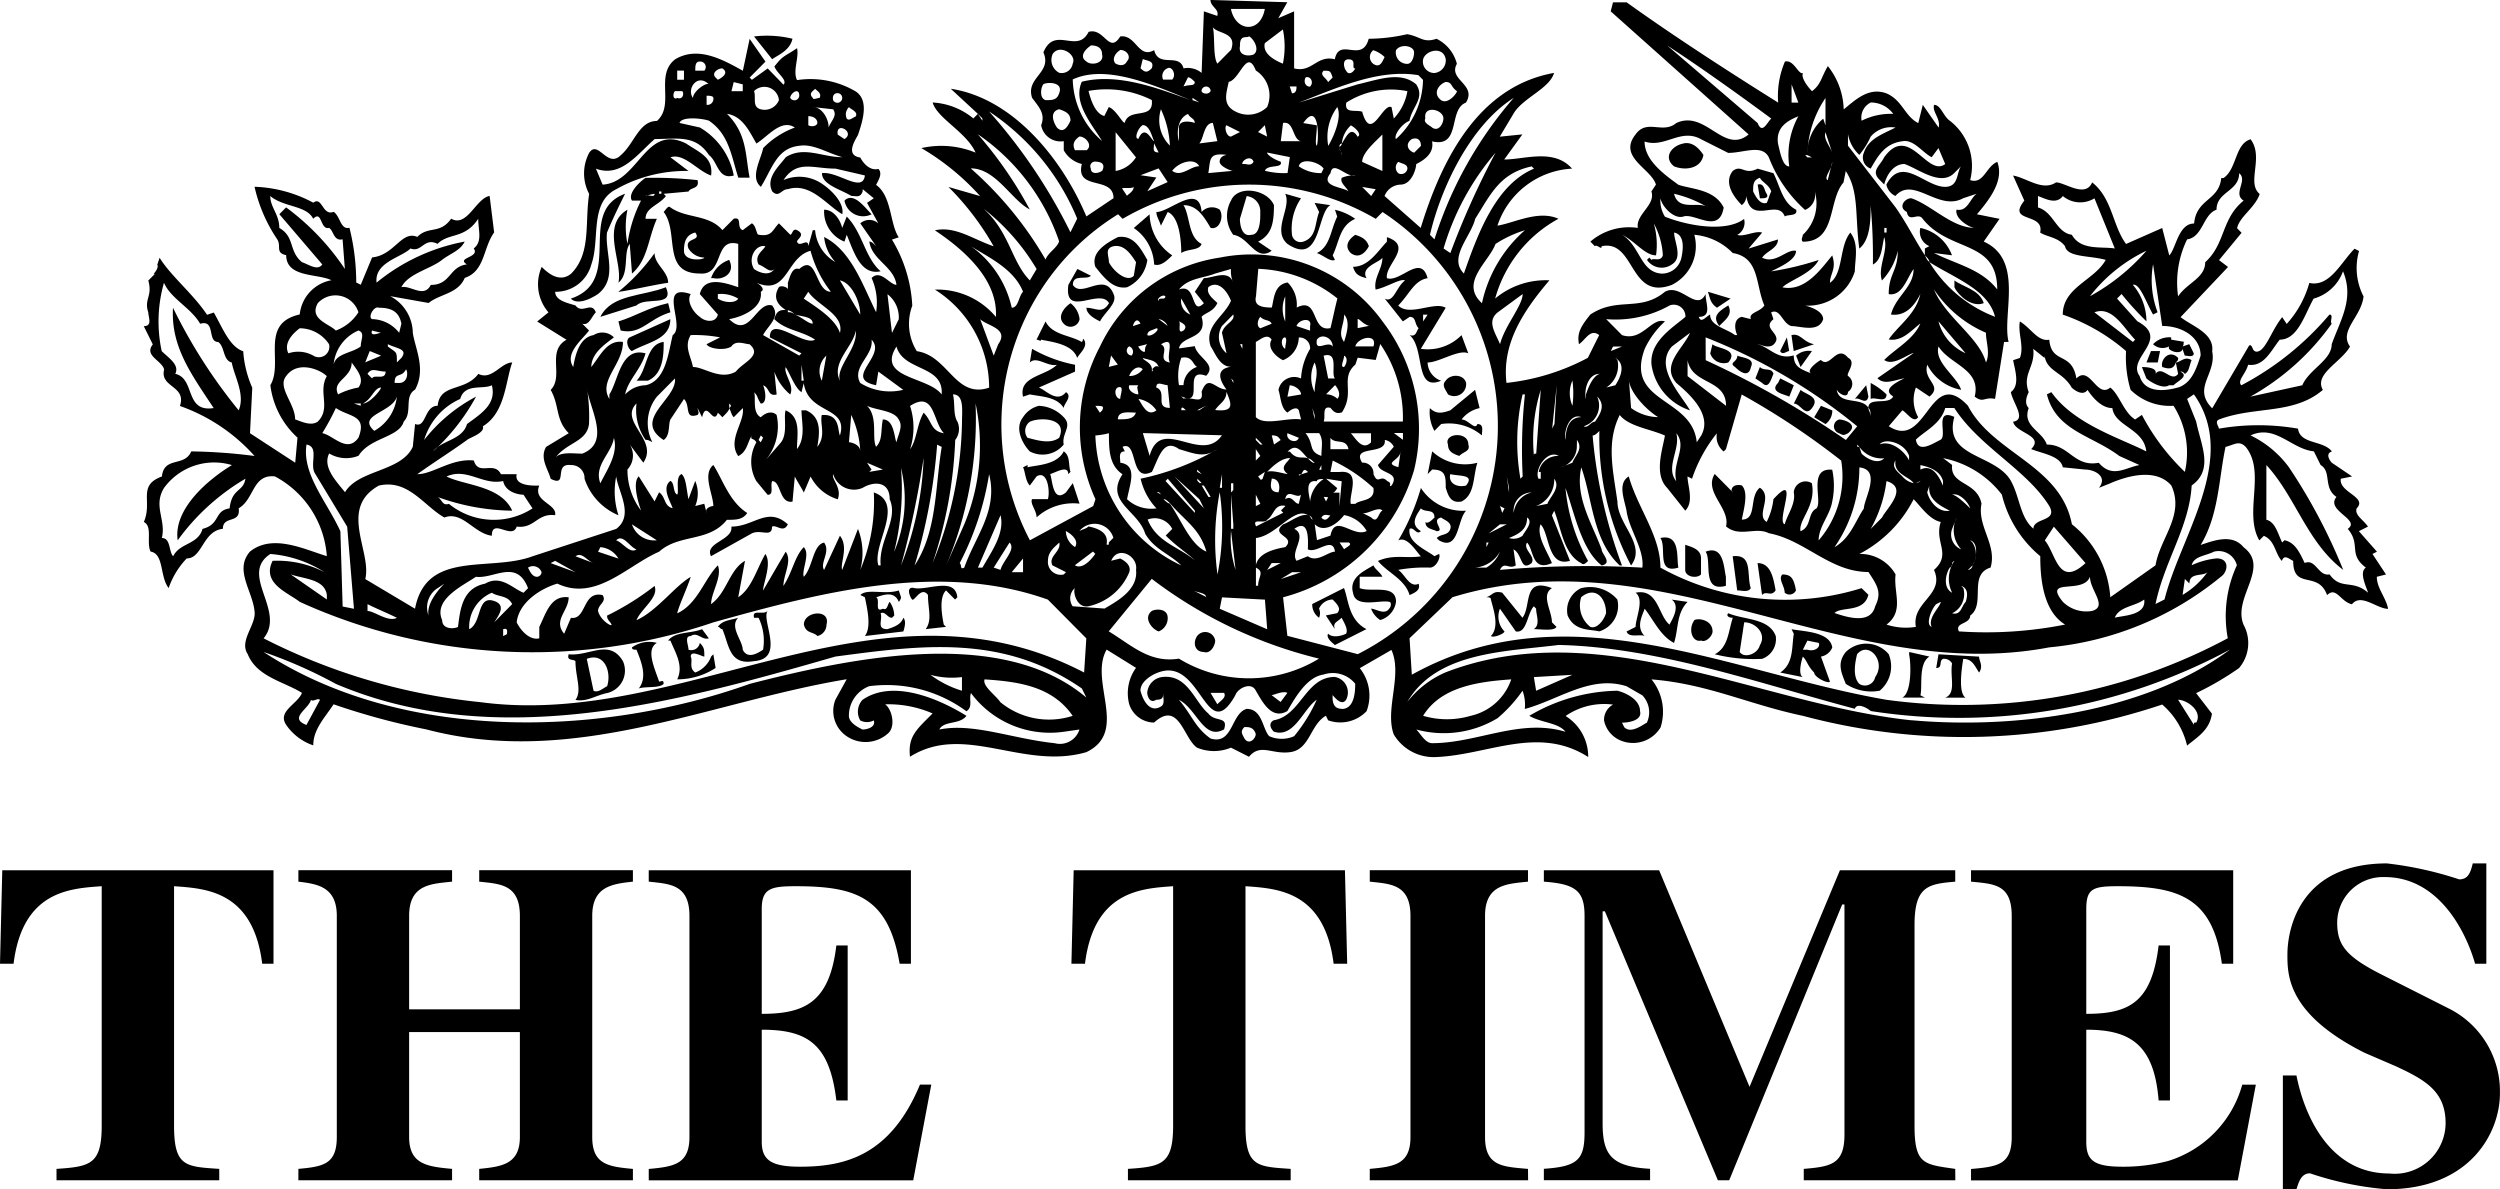
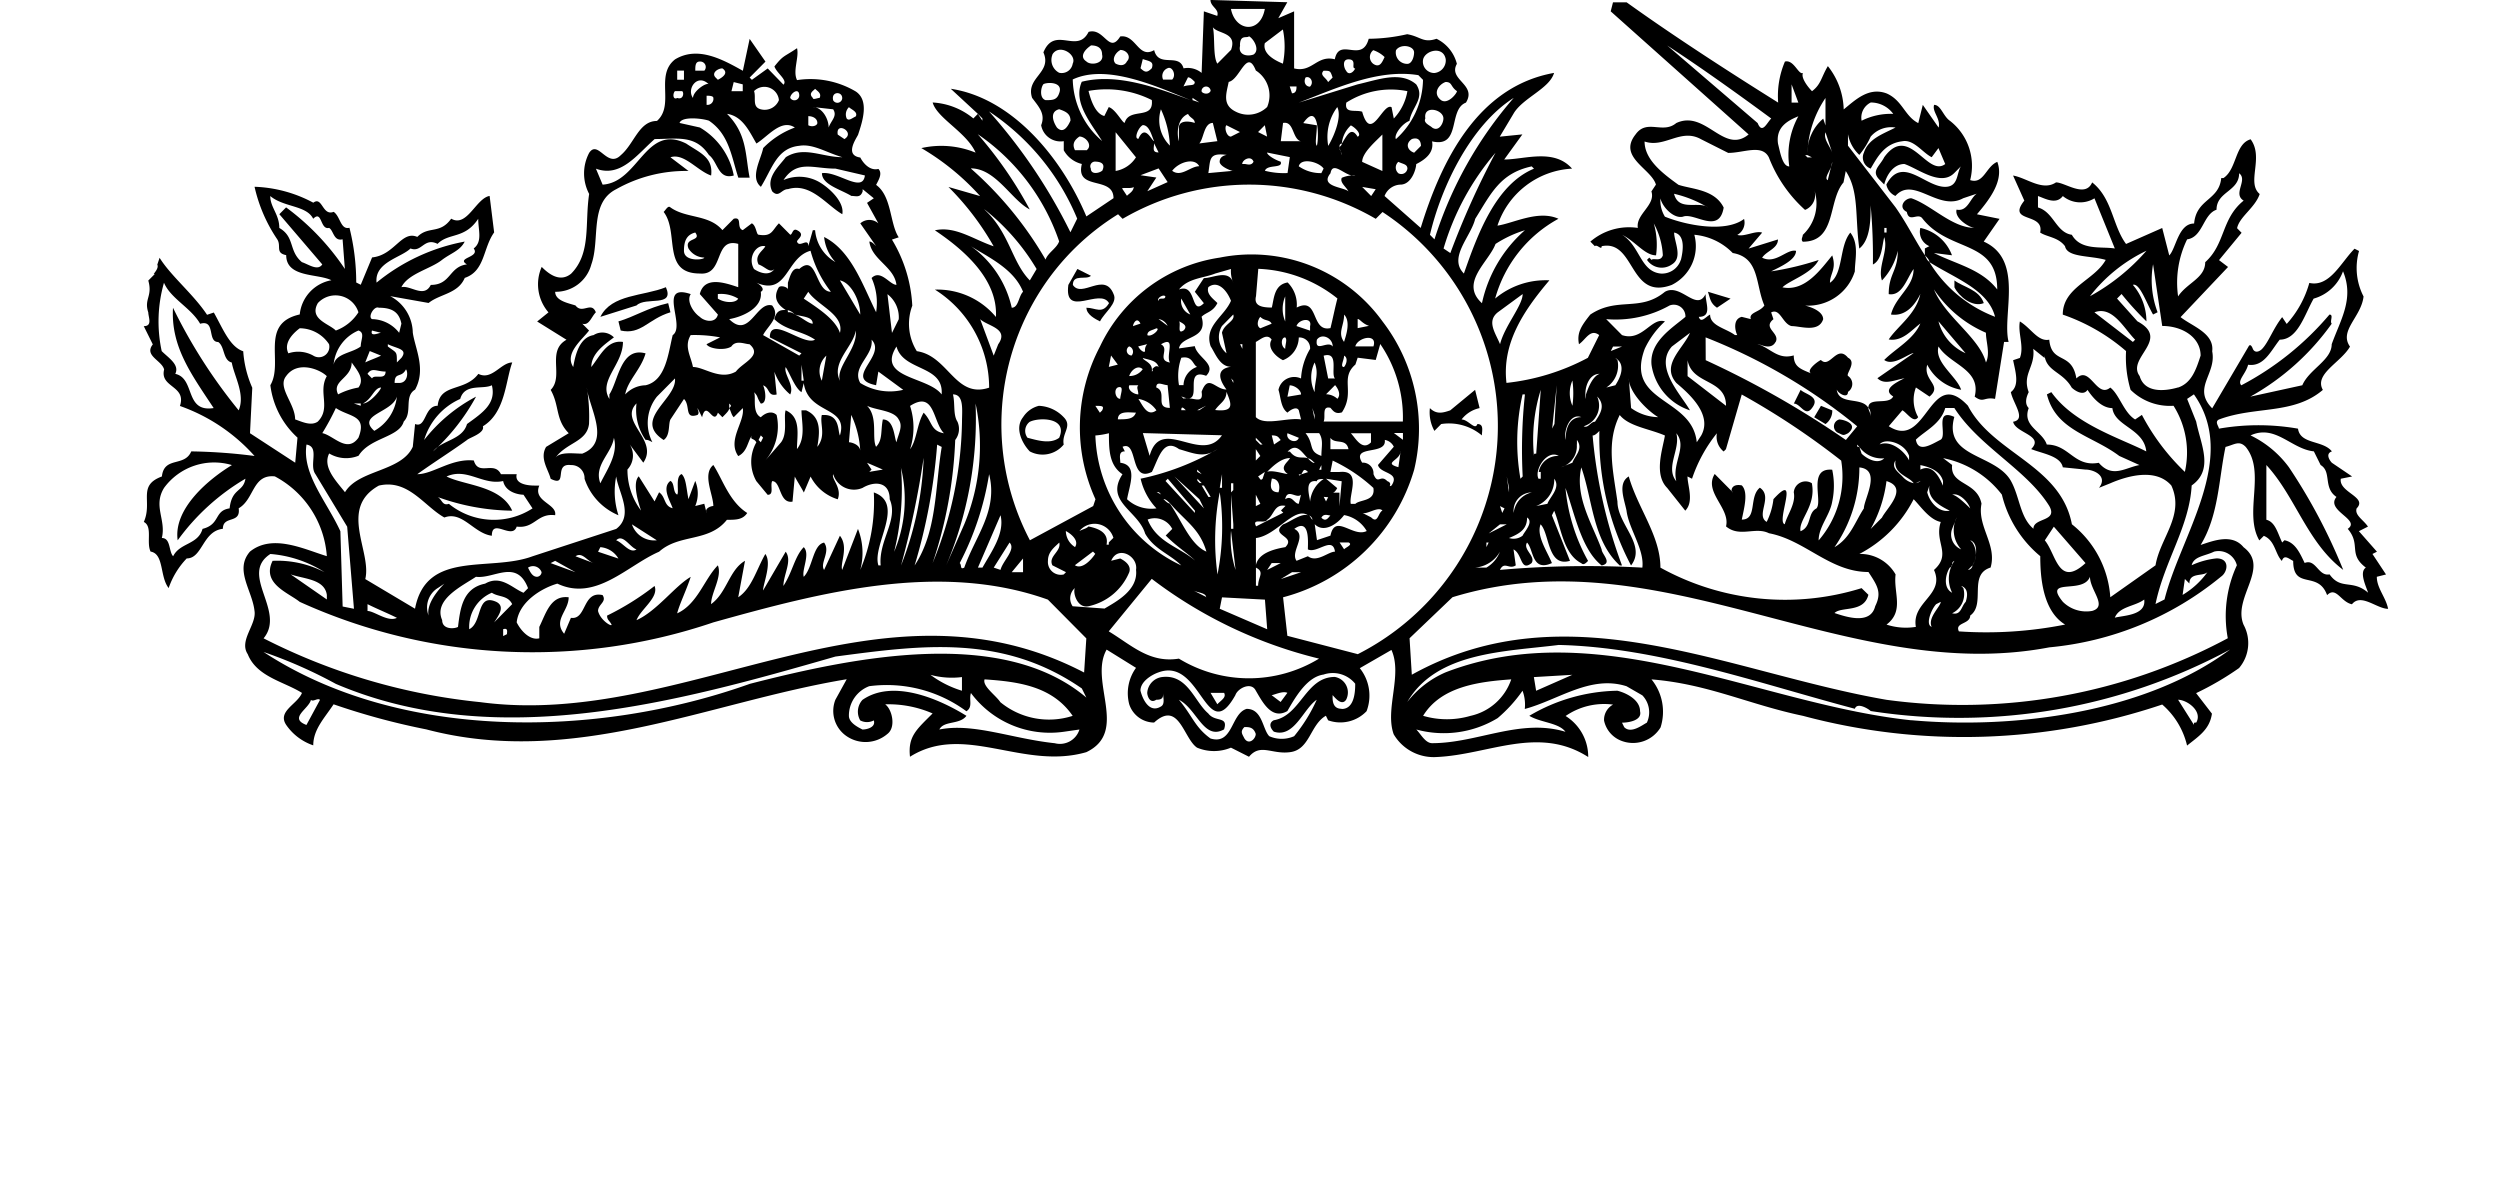
<svg xmlns="http://www.w3.org/2000/svg" id="Group_57078" data-name="Group 57078" width="98.96" height="47.081" viewBox="0 0 98.96 47.081">
  <path id="Path_41864" data-name="Path 41864" d="M121.5,76.381l.359-.09-.537-.812.178-.09-.715-.812.359-.181c-.179-.27-.537-.451-.448-.722.448-.451-.715-.631-.627-1.173l.448-.09-.8-.541c-.09-.09-.268-.361,0-.451-.359-.451-1.253-.271-1.342-.9a9.107,9.107,0,0,0-3.131,0c0-.09-.179-.27,0-.361,1.431-.542,2.952-.181,4.115-1.173-.357-.632.715-1.083,1.074-1.714-.448-.631.448-1.173.537-1.985a2.453,2.453,0,0,1-.179-1.8l-.178-.09c-.538.541-.985,1.534-1.79,1.354a4.024,4.024,0,0,1-.895,1.624l-.179-.27c-.357.451-.537.993-.8,1.263-.089.09-.268.18-.359,0,0,0-.089-.271-.178-.09l-1.433,2.437c-.8-.812.179-1.354,0-2.256.09-.722-.8-.993-1.252-1.354l1.879-1.985-.357-.271.893-1.082-.178-.181c.089-.451.715-.812.895-1.354-.538-.451.178-1.444-.359-2.166-.627.181-.537,1.173-1.074,1.534h-.089c-.089.9-.984.812-1.074,1.8-.626,0-.715.993-.984,1.263L113,62.576l-1.431.632c-.538-.722-.538-1.8-1.342-2.437-.268.631-1.074,0-1.431,0-.537.361-1.163-.181-1.7-.271l.446.993c-.715.9.806.451.627,1.263.268.18.715.18.984.542.09.451.985.361,1.611.541-.448.812-1.7,1.083-1.7,2.166a7.632,7.632,0,0,1,2.505,1.443,4.5,4.5,0,0,0,.179,1.534,2.214,2.214,0,0,0,1.7.631,3.467,3.467,0,0,1,.448,2.617,8.746,8.746,0,0,1-1.7-2.256l-.268.181c-.448-.27-.626-.993-.984-1.263-.537.451-.8-.9-1.342-.361-.178-1.083-.984-.542-1.073-1.534-.448.09-.715-.451-1.163-.722-.09.452.178.993,0,1.444l-.268.09c.089.451.268.993-.09,1.263.09.451.627,1.082.09,1.173.089.451,1.252.541.715,1.082.448.181,1.163.271,1.252.722l.895.09c.357,0,.895.27.537.722l.448-.18c.627-.271,1.79-.632,2.417.09.537,1.173-.448,2.075-.627,3.158l-1.79,1.263a4.026,4.026,0,0,0-1.52-2.888c-.448-2.346-3.133-2.8-4.116-4.693-1.522-1.624-1.611,1.8-3.133.812l.538-.631c.179.09.448.541.626.27a1.379,1.379,0,0,1-.089-1.173l.537.361c.538-.451-.268-.632-.089-1.263a1.874,1.874,0,0,0,1.342.993c-.179-.541-1.074-1.083-.895-1.714.448.722,1.7.9,1.431,1.985.359.27.359,0,.806.09l.357-2.256h.179c-.268-1.082.626-3.249-.984-3.971l.626-.9-.895-.181c.538-.631,1.074-1.354.806-2.075-.448.18-.537.9-1.074.722a2.256,2.256,0,0,0-.8-2.346c-.268-.181-.359-.632-.627-.632-.089.27.268.542.179.9l-.627-.9-.179.722c-.537-.271-.626-.9-1.252-1.174-.715-.27-1.252.271-1.7.632a2.867,2.867,0,0,0-.627-1.714c-.268.451-.268.722-.627.993-.178-.18-.448-.541-.357-.722-.179.09-.359-.541-.715-.451a3.458,3.458,0,0,0-.268,1.624c-1.879-1.174-4.116-2.617-6-3.97h-.538L91.169,54l5.459,4.873c-.985.812-1.7-.993-2.864-.451-.537.451-1.163-.181-1.611.451-.715.9.627,1.354.806,1.986l-.179.27c.179.542-.627.9-.537,1.444a2.346,2.346,0,0,0-1.879.542l.178.181c.09-.09.27.18.27,0,1.341-.271,1.073,2.166,2.772,1.534a1.713,1.713,0,0,0,.895-1.986A2.423,2.423,0,0,1,96,63.567c1.073.18.895,1.263,1.252,2.075-.179.27-.626.27-.537.541l-.359-.09c-.357.09-.268.542-.178.722h-.09c-.357-.27-.984-.361-.984-.812-.179.09-.359.361-.448.09.537,0,.268-.542.268-.9-.357.722-.984-.451-1.611-.09-.984.812-1.879.181-2.952.9-.359.451-.538.722-.448,1.173.268-.18.448-.631.8-.361l-.448.9a8.846,8.846,0,0,1-3.222.993c-.178-1.534.627-2.8,1.7-4.061a3.111,3.111,0,0,0-2.148.722,5.163,5.163,0,0,1,2.506-3.158c-.8-.361-1.789.181-2.415.271a3.294,3.294,0,0,1,2.953-2.256c-.715-.812-1.881-.361-2.685-.361l.719-.994-.895.09.538-.9c.357-.631,1.431-.993,1.611-1.624-3.044.542-4.475,3.519-5.279,6.136l-1.431-1.263a.7.7,0,0,1,.626-.451c.448,0,.627-.632.627-.812.359-.181.715-.452.627-.9,1.163.27.626-1.263,1.342-1.534.446-.722-.717-.9-.359-1.534a1.511,1.511,0,0,0-.806-.993c-.537.18-.626-.09-1.162-.181a7.043,7.043,0,0,1-1.522.181c-.268.993-1.163-.09-1.342.812-.715-.181-.895.541-1.611.361V54l-.626.271.357-.632-3.042-.09c0,.27.358.361.268.631L75.065,54l-.089,2.437a.859.859,0,0,0-.715-.18c-.179-.632-.984,0-1.164-.722-.626.362-.715-.631-1.342-.541-.447.722-.626-.362-1.253-.181-.448.9-1.342-.27-1.789.812.358.812-.715.993-.447,1.8.268.361.537.631.358,1.083a.779.779,0,0,0,.895.631v.361a1.113,1.113,0,0,0,.716.542c-.269,1.082,1.253.451,1.253,1.354l-1.074.722c-.984-2.346-2.952-4.692-5.368-5.053l1.073.993.179.181v.09l-.179-.271-.179.181a2.776,2.776,0,0,0-1.611-.631c.179.631,1.342,1.173,1.7,1.985a3.577,3.577,0,0,0-2.147-.18,9.745,9.745,0,0,1,2.326,1.9l-1.253-.361A10.874,10.874,0,0,1,66.744,63.3c-.805-.271-1.521-.812-2.326-.632,1.073.722,2.5,1.9,2.416,3.43a3.017,3.017,0,0,0-2.416-1.083,4.589,4.589,0,0,1,2.147,3.881c-1.342.451-1.61-1.263-2.863-1.444a2.044,2.044,0,0,1-.179-1.8,5.593,5.593,0,0,0-.805-2.617l.268-.09c-.358-.541-.268-1.624-.895-2.075.09-.181.268-.452.09-.632-.358.09-.626-.27-.715-.451-.626-.09-.179-.722-.09-.9.179-.541.448-1.354-.089-1.714a3.518,3.518,0,0,0-2.326-.451c-.179-.361.089-.9,0-1.263-.537.361-.537.27-.895.722.09.27.537.542.358.722L57.8,56.26l-.626.451-.089-.09.626-.631-.626-.9-.269,1.263c-.805-.451-1.789-.993-2.684-.451-.806.631,0,1.8-.716,2.437-.715,0-.895.9-1.431,1.354-.537.542-.895-.631-1.253-.09a1.74,1.74,0,0,0,0,1.625c-.179,1.173.09,2.346-.715,3.158-.448.361-.895,0-1.163-.27a1.7,1.7,0,0,0,.268,1.8l-.448.361L49.835,67c-.805.451-.089,1.444-.626,1.985.358.631.179,1.173.715,1.714l-.895.541c-.268.451.09.9.179,1.263.715.361.09-.631.805-.542a.518.518,0,0,1,.537.542,2.377,2.377,0,0,0,1.342,1.444,3.04,3.04,0,0,1-.09-1.534c.09.632.715,1.534,0,2.075l-3.311,1.083c-1.7.631-4.205-.271-4.652,2.075l-1.969-1.173c.268-1.083-1.074-2.8.537-3.7,1.163-.271,1.789.812,2.594,1.263.716-.271,1.164.631,1.879.722,0-.722.805.18.984-.362.715.09.805-.541,1.521-.451.089-.451-.895-.542-.626-1.173h-.179c-.358,0-.805-.09-.715-.451H47.24c-.268-.542-.895.09-1.073-.542-.895-.09-1.611.542-2.237.542.626-.451,1.342-.9,1.969-1.354.089-.09.716-.27.626-.542.895-.541.895-1.8,1.163-2.526-.448,0-.805.722-1.342.451-.537.722-1.521.361-1.61,1.263-.537,0-.448.9-.895.722l-.09.9c-.448.993-2.147.9-2.684,1.8-.358-.451-.895-.993-.626-1.534a1.306,1.306,0,0,0,1.163.09c.448-.722,1.611-.722,1.789-1.354.358-.361,0-.993.448-1.263.447-.812,0-1.624-.09-2.256a1.665,1.665,0,0,0-.895-1.444l1.521.27c.447-.361,1.163-.361,1.431-.993.805-.271.715-1.173,1.163-1.8l-.179-1.444c-.537.09-.895,1.263-1.521.9-.448.631-.895.271-1.342.722-.626-.27-.895.722-1.789.812l-.449,1.082-.179-.09a8.955,8.955,0,0,0-.268-2.166c-.358.09-.358-.451-.626-.631-.447.18-.447-.632-.805-.361a5.279,5.279,0,0,0-2.326-.631,6.086,6.086,0,0,0,.895,2.075c.179.271-.09.542.358.632,0,.9,1.253.722,1.789.993a1.53,1.53,0,0,0-1.253,1.354c-1.611.361-.626,1.895-1.163,2.8a3.36,3.36,0,0,0,1.074,2.076l-.09.993L37.307,70.7l.09-1.8a4.285,4.285,0,0,1-.358-1.444c-.537-.18-.805-.9-1.164-1.534l-.268.09c-.537-.813-1.431-1.534-1.879-2.257l-.09.271c.09.181-.268.451-.089.361l-.268.27c.179.632-.179.722,0,1.263,0,.181.179.542-.179.542l.358.722c-.358.451.358.632.448.993-.179.722.895.631.626,1.444A7.14,7.14,0,0,1,37.487,71.6a21.785,21.785,0,0,0-2.505-.181c-.268.631-1.073.181-1.163.993-.984.362-.358.993-.715,1.8.358.18.09.812.268,1.173.537.09.358.993.715,1.444a3.189,3.189,0,0,1,.715-1.173c.626,0,.626-1.082,1.431-1.173,0-.541.715-.18.626-.812.626-.361.537-1.354,1.431-1.263a3.887,3.887,0,0,1,2.058,3.158c-.895-.271-2.147-.9-3.042-.181-.626.722.09,1.534.179,2.346.09.542-.626,1.174-.268,1.714.358.9,1.431,1.083,2.147,1.534-.179.451-.984.722-.626,1.264a2.123,2.123,0,0,0,1.073.812c0-.632.448-1.083.805-1.625a27.626,27.626,0,0,0,3.669.993c5.816,1.534,11.184-1.082,16.642-1.985l-.448.812a1.208,1.208,0,0,0,.448,1.444,1.328,1.328,0,0,0,1.61-.09c.358-.27.179-.993-.089-1.173a4.374,4.374,0,0,1,1.879.361c-.626.632-.984.9-.895,1.714,2.147-1.353,4.474.542,6.979-.181,1.7-.811.09-2.8.805-4.06l1.163.722a1.714,1.714,0,0,0-.268,1.444,1.047,1.047,0,0,0,.984.722c.984-.9,1.164.631,1.7.993a1.736,1.736,0,0,0,1.342,0l.715.361c.448-.541.895-.09,1.612-.181.8-.09.8-1.082,1.431-1.443l.089.181a1.435,1.435,0,0,0,1.522-.362A1.738,1.738,0,0,0,81.237,80l1.253-.722c.448.993-.268,2.346.089,3.339a1.837,1.837,0,0,0,1.7.9c2.058-.09,4.027-1.263,6,0a1.9,1.9,0,0,0-.895-1.624,2.683,2.683,0,0,1,1.879-.451.682.682,0,0,0-.357.632,1.1,1.1,0,0,0,.715.812,1.274,1.274,0,0,0,1.522-.542,2.03,2.03,0,0,0-.359-1.9c2.237.181,3.848.993,6,1.444A24.6,24.6,0,0,0,113,81.439a3.077,3.077,0,0,1,.984,1.625c.448-.362.895-.632.984-1.264l-.626-.812a11.658,11.658,0,0,0,1.7-.993,1.523,1.523,0,0,0,.179-1.714c-.448-1.082,1.073-2.256,0-3.068-.448-.542-1.163-.271-1.7-.09.717-1.173.717-2.617.985-3.881.357-.09.537-.27.8,0,.806.993-.089,2.617.538,3.7l.178-.18c.448.18.448.722.715.993.09-.271.268-.09.448,0,0,1.173.985.361,1.342,1.354.359-.361.537.271.984.361.359-.451.984.181,1.431.181-.088-.456-.447-.817-.447-1.268Zm-5.1-8.392c.626.09.893-.542,1.252-.993.715,0,.984-.993,1.342-1.624a1.733,1.733,0,0,0,1.163-1.083c.448,1.083-.09,1.9-.448,2.888,0,.632-.895.993-1.163,1.624l-2.058.451a9.839,9.839,0,0,0,3.222-2.888c-.09-.09.089-.361-.09-.361a11.671,11.671,0,0,1-3.489,2.8C115.955,68.62,116.312,68.35,116.4,67.989Zm-7.785,1.083-.179.09c.359,1.444,1.79,1.624,2.864,2.437l.8.361c-.537.09-1.074.542-1.611-.09-.984.18-1.163-.722-2.058-.722-.178-.541-.984-.722-.715-1.444-.179-.181-.089-.451,0-.631-.268-.722.268-.993.179-1.714l.448.361v-.09c.089.632.715.632,1.074,1.263.089.09.448.361.626.09.179.27.538.722.984.722.09.722,1.253.812,1.342,1.714-1.073-.542-2.863-1.084-3.758-2.346ZM45.091,72.411c.805-.361,1.431.362,2.237.181.089.451.626.542.805.542l.358.541a2.817,2.817,0,0,1-3.311-.18c-.268.09-.268-.18-.447-.271a8.9,8.9,0,0,0,2.953.542c-.448-.993-1.879-.993-2.6-1.354Zm.537-3.068c.179-.632.895-.361,1.253-.542.179.722-.358,1.083-.984,1.534-.179.632-.984.632-1.342,1.083a8.269,8.269,0,0,0,1.7-2.166A6.365,6.365,0,0,0,44.2,70.967,2.585,2.585,0,0,1,45.627,69.343Zm-8.769.451a20.892,20.892,0,0,1-2.6-4.061c-.09,1.534.715,2.617,1.61,3.971-1.163.181-.715-1.173-1.52-1.354.179-.361-.268-.631-.537-.9a5.558,5.558,0,0,1,.09-2.707c.268.632,1.073.993,1.431,1.624.626-.181.268.722.715.722.268.181.179.722.537.812C36.68,68.44,37.127,69.163,36.859,69.794Zm-.357,3.88c-.627.09-.358.632-1.074.812-.179.632-.895.542-1.163,1.083-.179-.181-.09-.722-.448-.722.179-.722-.358-1.264.09-1.986a2.454,2.454,0,0,1,2.684-.9c-.895.542-2.326,1.714-2.147,2.978A8.836,8.836,0,0,1,37.127,72.5C37.038,73.043,36.59,72.862,36.5,73.674Zm77.485-10.648c.627-.09.627-.993,1.163-1.173,0-.722.895-.722.895-1.444.359.271-.268.813.179,1.083-.895.722-.715,1.714-1.522,2.437,0,.632-.715.812-1.073,1.354a3.9,3.9,0,0,1,.357-2.257Zm-4.563-.181c-.627-.09-.717-.9-1.342-1.082v-.452c.268.09.715.362.984,0a1.072,1.072,0,0,0,1.252.09l.806,1.986C110.587,63.3,109.781,63.477,109.423,62.845Zm2.952.632a8.2,8.2,0,0,1-2.236,1.8A6.209,6.209,0,0,1,112.375,63.477Zm-.537,3.61-1.522-1.173c.715-.27,1.163.632,1.611,1.083Zm1.79,1.8c-.627.181-1.342.181-1.522-.451-.537-.722,1.253-1.444-.089-2.166l-.806-.9.179-.181a11.942,11.942,0,0,0,.984,1.082,2.221,2.221,0,0,0-.537-1.444c.268-.09.537.722.8,1.174l.179-.09a3.605,3.605,0,0,1-.179-1.9L113,66.454c.8,0,1.52.451,1.52,1.173C114.345,68.17,114.165,68.711,113.629,68.891Zm-1.342,8.392c.089.631-.806.631-1.163.722C111.3,77.555,111.928,77.555,112.286,77.284Zm-2.147-.9c0,.541.715,1.173.089,1.354a1.314,1.314,0,0,1-1.163-.361C108.26,76.381,109.871,77.1,110.14,76.381Zm-6.264,1.986c-.268-.09,0-.722.178-.9l.179-.09C104.233,77.555,103.7,78.006,103.876,78.367Zm-.626,0a2.463,2.463,0,0,1-1.163-.09c.715-.542.268-1.263.359-1.985a1.611,1.611,0,0,0-1.433-.812,5,5,0,0,0,2.148-2.166c.268.27.626.812,1.073.9-.268.812.448,1.263-.268,1.9C104.412,77.1,103.07,77.374,103.249,78.367ZM101.1,76.832a10.194,10.194,0,0,1-7.963-.812c0-1.263-.895-2.346-1.253-3.61-.448.271-.179.9-.089,1.354.089.722.715,1.534.627,2.256a39.449,39.449,0,0,0-5.638.09c.179-.361.359,0,.627-.18l-.089-.632c.357.181.268.9.715.542.178-.27-.359-.542-.179-.812.268.27.179,1.173.984.812-.179-.451-.627-1.083-.448-1.534.359.361.268,1.714,1.163,1.444l-.715-1.8.09-.181c.268.631.357,1.714,1.073,2.075.089.09.179,0,.268-.09a7.3,7.3,0,0,1-.895-2.888c.359.993.627,2.437,1.433,3.068.446-.09,0-.451,0-.632-.359-.993-1.074-2.075-.806-3.249.448,1.264.448,2.888,1.522,3.881h.089a19.541,19.541,0,0,1-1.163-5.144c.089,0,.179-.09.268-.18a10.864,10.864,0,0,0,1.253,5.324c.626-.812-.538-1.624-.538-2.526-.179-1.263-.448-2.346.09-3.43.357.451,1.163.542,1.789.812-.089.542-.448,1.534.09,2.075l.715.9c.357-.361.089-.993.089-1.354l.179.09a5.82,5.82,0,0,1,.984-1.8.752.752,0,0,0,.268.722l.09-.09.626-2.166a29.768,29.768,0,0,1,3.937,2.617,3.874,3.874,0,0,1-.893,3.158c0-.542.446-.993.537-1.534a3.022,3.022,0,0,0,0-1.263c-.984-.09-.359,1.263-.627,1.534-.357.181-.179.722-.627.9-.089-.451.627-.993.448-1.9a.467.467,0,0,0-.715.361c.09.451-.268.9-.357,1.263-.359-.09.626-2.166-.448-.993a2.68,2.68,0,0,1-.268.9c-.448-.27.268-.993-.27-1.354-.446.361-.089,1.263-.715,1.263.09-.451.27-1.082,0-1.354-.446-.09-.446.27-.357.27h0l-.715-.722c-.448.722.627,1.354.448,2.075.537.452,1.163,0,1.7.271,1.431.27,2.415,1.534,3.937,1.534.357.542.537.812.268,1.354-.179.722-1.074.451-1.611.27.268-.27,1.163,0,1.342-.722ZM86.786,75.388v0a1.26,1.26,0,0,1-.537.631H85.8A1.244,1.244,0,0,0,86.786,75.388Zm-.537-.18v-.181h.089Zm.895-.361c.448-.181.715-.362.715-.812.268.18-.09.541-.179.722A.587.587,0,0,1,87.144,74.848Zm1.073-1.264a1.121,1.121,0,0,0,.717-1.082c.268.361-.179.722-.27.993Zm3.669-5.053c0,.542.715,1.263,1.163,1.534a1.894,1.894,0,0,1-1.073-.361l-.09-1.173ZM93.765,70.7c.448.541-.179,1.173,0,1.9C93.317,72.05,93.943,71.327,93.765,70.7Zm7.337.812-.09-.271c-.089,0-.089,0-.089-.09l.089.09a1.085,1.085,0,0,0,.985.451C101.728,71.96,101.281,71.688,101.1,71.508Zm.984,1.083c.895.27,0,1.082-.179,1.444l-.448.451A5.223,5.223,0,0,0,102.086,72.591Zm-1.075-.542c.895.09.179,1.264.179,1.624-.357.542-.537,1.174-1.163,1.534A5.5,5.5,0,0,0,101.012,72.05Zm2.417.09v-.181c.448.09.8.271.895.632v.181C104.233,72.591,103.965,71.869,103.429,72.14Zm.268.9.089-.27c-.089.542.448.812.806.993C104.144,73.855,103.785,73.4,103.7,73.043Zm.9,2.978c.179-.09,0-.18.179-.27a1.242,1.242,0,0,0-.09,1.263C104.324,76.832,104.412,76.291,104.592,76.02Zm.895-.993-.09-.09c.268.09.268.451.179.813l-.089.18a.194.194,0,0,1-.179.18l.179-.18a.83.83,0,0,0,0-.9Zm-.806-1.894c.268-.09.627.27.715.541C105.307,73.584,104.86,73.133,104.681,73.133Zm.179.9a1.133,1.133,0,0,0,.179,1.263.635.635,0,0,1-.359-.812Zm.268,2.8-.089-.09c.268.09.268.361.178.632-.178.18-.178.541-.537.451A.846.846,0,0,0,105.128,76.832Zm.268,1.083c.627-.451-.089-1.624.806-1.9.268-.9-.538-1.624-.359-2.527-.179-.9-1.252-.722-1.163-1.534l-.357-.27a3.885,3.885,0,0,1,2.326,1.444,4.554,4.554,0,0,0,1.52,2.437c0,.812.09,2.166.984,2.707a15.986,15.986,0,0,1-4.205.27c-.177-.362.448-.271.448-.632Zm4.564-2.076c-1.074.993-1.163-.361-1.611-.9l.357-.542ZM104.412,69.7h.359c.984,1.534,2.863,2.437,3.758,3.88.357.632-.627.452-.627.9-.537-.451-.537-1.263-.895-1.9-.626-1.082-2.683-.9-2.236-2.526-.806-.361-.27.722-.538.9-.357.18-.895.542-.984,0C103.607,70.606,104.233,70.335,104.412,69.7Zm-.984,2.888-.179.09h-.089a.815.815,0,0,1-.448-.271c-.179-.18-.448-.361-.268-.631-.09.542.537.631.715.9A.333.333,0,0,0,103.429,72.591Zm-.448-.993v.18c-.179-.361-.715-.812-1.163-.632C102,70.877,102.8,71.057,102.981,71.6Zm1.163-5.325,1.073,1.263A1.9,1.9,0,0,1,104.144,66.274Zm1.879,1.625c-.268-.993-1.611-1.8-2.058-2.888a4.711,4.711,0,0,0,2.058,1.715C106.023,67.087,106.2,67.538,106.023,67.9Zm-4.564-10.287a1.1,1.1,0,0,1,.895.451,2.573,2.573,0,0,0-1.252.271A.664.664,0,0,1,101.459,57.611Zm-.895,1.263a1.472,1.472,0,0,0,.448.812,3.125,3.125,0,0,0,.448-.722,1.062,1.062,0,0,1,.985-.361c-.538.27-1.074.451-1.253.993a.468.468,0,0,0,.268.632c.268-.451.538-.993,1.253-1.082.448-.09.8.451,1.163.631l.268-.361.268.632c-.715.541-1.431-1.624-2.415-.271-.179.361-.538.542-.179.9l.179.181c.089-.362.357-.812.8-.812.537.18,1.431.9,1.969.361l.268-.27c-.179.27-.09.813-.627.813-.8,0-1.7-1.264-2.326-.09a.634.634,0,0,0,.359.451c.715-.812,1.7.632,2.683.09l.537-.18c-.268.18-.357.722-.8.631-.089.361.537.722.715.722-.895,0-1.7-.9-2.506-1.173-.268,0-.537.362-.178.542.089.451.446,0,.626.27,1.074,1.354,2.953.812,2.953,2.8-.627-.812-1.611-.993-2.506-1.444l.715.09a1.718,1.718,0,0,0-1.252-1.083.615.615,0,0,0,.357.722l-.178.09v.27c.089.09.178.18.178.27.985.632,2.326,1.082,2.6,2.166a5.223,5.223,0,0,1-2.6-2.166l-.089-.09-.089-.18c-.359-.542-.715-1.263-1.163-1.9l-1.881-2.437v-.453h0ZM102,62.755v-.181h.089v.181ZM99.939,59.6c-.09-.27-.359-.541-.268-.812Zm0,.362-.179.722C99.58,60.589,99.939,60.228,99.939,59.958Zm-.268-2.527v1.083l-.09-.271a1.772,1.772,0,0,0-.626,1.354A4.154,4.154,0,0,1,99.671,57.43Zm-.715,2.256.178.09h-.178l-.09-.09Zm-.627-2.8.268.722h-.268Zm.268,1.263a3.168,3.168,0,0,0-.359,1.985c-.268,0-.357-.542-.446-.9C97.7,58.6,98.149,58.333,98.6,58.153Zm-5.189-2.8c1.252.812,2.774,1.9,4.115,2.888-.178.181-.357.631-.537.181Zm.536,8.483a.782.782,0,0,1-.8.542c-.806-.09-.806-1.082-1.522-1.534.537.271.895.813,1.342.813a3.022,3.022,0,0,0-.09-1.263,2.95,2.95,0,0,1,.359,1.263c-.089.27-.359.09-.448.18l-.089-.09-.09.09a.7.7,0,0,0,.984.181c.448-.271.09-.9.09-1.263.448.09.357.722.268,1.082ZM97.7,67.087c.179-.361-.537-.541-.089-.9l-.09-.27c.359-.18.448.451.806.542.357,0,1.074.271,1.252-.271,0-.27-.357-.451-.715-.541a1.94,1.94,0,0,0,1.969-1.354c0-.451.178-1.082-.179-1.534-.448.542-.268,1.624-.806,1.985,0-.361.27-.541.09-1.082-.448.542-1.074,1.444-1.97,1.263.268-.271,1.163-.542,1.433-1.083a11.489,11.489,0,0,1-1.881.451c.359-.18.985-.451.985-.812-.359-.09-.806.542-1.342.27.179-.27.627-.361.627-.722l-1.163.362.537-.632c-.268-.09-.715.18-.984.09a.553.553,0,0,0,.268-.631c-.715.542-2.237.271-3.133-.09a1.226,1.226,0,0,1-.178-.722c.089.362.537.812.893.722.448-.18,1.433.722,1.611-.361-.357-.722-1.252-.722-1.789-.9-.627-.452-1.342-.993-1.342-1.714.8.27,1.431-.542,2.236-.09l1.074.541c.627,0,1.342-.361,1.611.181a5.418,5.418,0,0,0,1.431,2.075.635.635,0,0,0,.359-.812,1.7,1.7,0,0,1-.448,1.8c0,.09-.09.181,0,.271,1.342,0,.984-1.624,1.611-2.346l.089-.451c.537.812.359,1.8.537,3.068.448-.362.448-1.174.448-1.714a22.35,22.35,0,0,1,.09,2.346c.357-.181.357-.722.448-1.083.178.542-.27,1.174-.09,1.714a2.51,2.51,0,0,0,.627-1.173c0,.812-.359.9-.359,1.714.538.09.717-.631.985-.993,0,.722-.715,1.082-.895,1.8.627.09.984-.452,1.163-.813-.179.813-.895,1.263-1.253,1.8.538.09.895-.361,1.253-.632-.268.632-.984.993-1.431,1.444.357.27.984-.271,1.163-.271l-1.433.993c.27.27.627.09,1.074,0-.357.18-.895.451-.448.722-.179.361-.984,0-.984.451.089.09.089.181.089.361,0-.18-.089-.27-.089-.361-.268-.451-1.163-.09-1.252-.722.089.181.446.361.446.09a.378.378,0,0,0,0-.631c-.089-.09.359-.542,0-.722-.446-.542-.715.451-1.073.09-.179.09-.627.451-.359.541-.448-.18-.715-.27-.715-.722-.626.181-.895-.27-1.431-.451.088,0,.535.271.715-.09Zm-4.026-5.866a4.632,4.632,0,0,1,1.342.542C94.66,61.491,93.855,61.943,93.676,61.221Zm1.252,5.685a22.336,22.336,0,0,1,6,3.519l-.448.542a36.929,36.929,0,0,0-5.548-3.158Zm.806,2.707L94.212,68.44v-.632C94.391,68.8,95.734,68.531,95.734,69.613ZM93.5,65.643a.462.462,0,0,1,.627.451c-.538.451-1.431.993-1.342,1.9a2.238,2.238,0,0,0,1.522,1.8c-.359-.631-1.433-1.714-.717-2.526l.717-.541c-.27.631-1.163,1.263-.538,1.985.538.452,1.431,1.263.984,2.075l-.178.27c-.179-1.8-2.864-1.534-2.058-3.7a3.429,3.429,0,0,1,.8-1.083c-.537-.18-.893.812-1.7.542l-.627-.632A4.375,4.375,0,0,0,93.5,65.643Zm-1.879,1.624-.448.18.089-.18Zm-.179.542-.089-.09c.448.27.179.812,0,1.082l-.359.09A1.035,1.035,0,0,0,91.438,67.808Zm-.715.542c-.268.09-.448.542-.537.813v.18C90.1,68.982,90.275,68.35,90.723,68.35Zm-.089.9c.357.361.089.722-.09.993-.178,0-.268.27-.448.18A.858.858,0,0,0,90.634,69.252Zm-.984-.632a3.642,3.642,0,0,1,0,.993A1.248,1.248,0,0,1,89.65,68.62Zm.357,1.444c-.537,0-.627.542-.627.9C89.291,70.606,89.56,69.884,90.007,70.064Zm-.179,1.083v-.18c.268.361-.089.632-.178.9l-.448.18A.867.867,0,0,0,89.827,71.147Zm-.8-2.346-.089,1.534-.09.181Zm.089,2.8a.766.766,0,0,0-.8.631H88.4v.27h-.089C88.128,72.14,88.664,71.327,89.112,71.6ZM88.4,68.982l-.179,2.526c-.089,0-.089,0-.089.09A6.579,6.579,0,0,1,88.4,68.982Zm-.715.181h.089a20.6,20.6,0,0,0-.089,3.248l-.089.09A8.465,8.465,0,0,1,87.68,69.163Zm.359,3.88a.934.934,0,0,0-.715.812A.726.726,0,0,1,88.039,73.043Zm-.9-.181v.181l-.09-.632Zm-.09,1.444-.715.361.448-.361Zm-.268-.722.179.09-.089.181ZM86.7,65.913l.984-.722c0,.451-.715,1.263-.895,1.985C86.606,66.726,86.249,66.274,86.7,65.913Zm1.073-3.248a5.323,5.323,0,0,0-1.7,2.888c-.895-.812.268-1.624.537-2.346A4.634,4.634,0,0,1,87.769,62.665Zm.27-2.527.089.09c-1.522.632-2.237,2.617-2.774,4.151-.627-.632.268-1.444.448-2.166C86.428,61.221,86.786,60.408,88.039,60.138Zm-3.222,3.43-.268-.18a10.289,10.289,0,0,1,2.057-3.79,32.827,32.827,0,0,0-1.789,3.971Zm2.505-6.137a15.749,15.749,0,0,0-3.133,5.595l-.179-.181C84.459,60.95,85.622,58.514,87.323,57.43Zm-4.832.362c-.359-.18-.806,1.444-1.163.18-.268-.09-.715.09-.627-.361a3.279,3.279,0,0,1,2.417-.452,2.074,2.074,0,0,1-.538,1.083Zm-1.163,2.166c0-.362.537-.812.8-1.083v1.444Zm.536,1.082-.179.27-.357-.361Zm-1.074.09c-.178-.18-1.162-.18-.715-.722.09-.541.627.181.985.09a1.129,1.129,0,0,0-.538.09C80.433,60.77,80.7,60.95,80.79,61.13Zm-.446-3.339c.178.361-.09,1.082-.359,1.534A1.981,1.981,0,0,1,80.344,57.792Zm.178,1.444c0,.09-.089.09-.089.18l.089.27c0-.09-.089-.18-.089-.27v-.09a.088.088,0,0,1,.089-.09,1.114,1.114,0,0,1,.359-.722c.179.09.448.361.268.451-.268-.452-.448,0-.627.27Zm2.238,1.172a.3.3,0,0,1,0-.451c.179.09.359.09.359.27A.243.243,0,0,1,82.76,60.408Zm.626-.812c-.268-.09-.359-.361-.09-.541.268-.09.359.09.359.271ZM84.1,58.6c-.09-.09-.359-.18-.268-.361-.09-.542.715-.361.715,0C84.549,58.423,84.37,58.785,84.1,58.6Zm.984-1.444c0,.09-.359.542-.627.362-.357-.271-.089-.631.179-.722C84.907,56.8,84.818,56.979,85.086,57.16ZM83.744,55.9c.09-.362.806-.542.895,0a.5.5,0,0,1-.448.541A.45.45,0,0,1,83.744,55.9Zm-1.073-.362c.178-.27.715-.18.715.09,0,.181-.09.451-.268.451A.45.45,0,0,1,82.671,55.535Zm-.9,0a1.19,1.19,0,0,1,.448.271c-.09.181-.179.451-.448.27A.34.34,0,0,1,81.775,55.535Zm-.985.362c.359,0,.09.361.27.361-.09.18-.27.27-.359.09C80.612,56.258,80.522,55.9,80.79,55.9Zm-.984.451c.268,0,.268,0,.359.27l-.179.18C79.9,56.618,79.629,56.528,79.807,56.348Zm-.716.27c.179-.09.359.18.179.361C79.091,56.979,79,56.8,79.091,56.618Zm4.474-.09.179.181a3.217,3.217,0,0,1-1.073,2.346c-.09-.181.268-.631.537-.722.089-.542.627-.9.268-1.444-.627-.542-1.52-.181-2.326,0l-2.326.722C80.254,57.07,81.955,56.258,83.564,56.528ZM79,58.423c.627-.9.627.631.537.9-.089-.09,0-.452,0-.812Zm.805,1.8-.089.18a1.5,1.5,0,0,1-.895-.27C78.911,59.777,79.629,59.958,79.807,60.228Zm-1.073-3.249c0,.09,0,.27-.179.27l-.089-.27Zm.178,2.166h-.8l.089-.722C78.644,58.333,78.555,59.055,78.911,59.146Zm-2.594-1.174c-.537-.27-.358-.722-.268-1.173.448-.09.716-1.354,1.074-.451a1.172,1.172,0,0,1,.448,1.444,1.077,1.077,0,0,1-1.253.18Zm.715,1.986c-.09.18-.268.09-.358.09h-.09C76.586,59.867,76.943,59.686,77.033,59.958Zm-.805.361-.984.09c.09-.541,0-.812.716-.722.089,0-.268,0-.268.271C75.691,60.138,76.138,60.318,76.228,60.318Zm-.09-1.354c-.179,0-.268-.361-.179-.451l.537.27Zm.358-3.61c0-.451.268-.27.358-.361.179.09.448.541.179.722C76.765,55.806,76.407,55.716,76.5,55.355Zm.984,3.158.09.451-.358-.18Zm.626,1.444c-.268-.09-.537-.271-.537-.362l.9.181-.09.631a3.037,3.037,0,0,1-.895-.09C77.57,60.048,78.2,60.228,78.107,59.958Zm.089-5.234a3.379,3.379,0,0,1,0,1.354c-.447-.18-.805-.451-.715-.812Zm-.715-.812c-.179.993-1.163.9-1.342,0Zm-1.342,1.624-.537.542c-.179-.27-.09-1.082-.179-1.444C75.6,54.9,76.407,54.814,76.138,55.535Zm-.537,3.61-.716.09c.179-.181.179-.812.537-.812Zm-.268-1.986c-.09.181-.358.09-.358,0A.18.18,0,1,1,75.333,57.16Zm-.716.361v-.09l.268.181Zm.268,2.617c-.358,0-.715.451-1.073.181C74.08,59.958,74.707,59.777,74.885,60.138Zm-.447-2.075c.089.181.268.181.268.362-.268-.09-.626-.09-.626.18v.542C73.991,58.874,73.991,58.243,74.438,58.062Zm0-1.444c.089,0,.179.09.268.18,0,.181-.179.09-.447.181Zm-.805-.361c.179-.09.358.27.179.451h-.358a.33.33,0,0,1,.179-.451Zm-.984-.361c.268.09.447.09.358.361-.179.18-.268.18-.448,0Zm-.895-.362c.268,0,.448.271.268.452-.089.18-.268.18-.448.09C71.4,55.9,71.575,55.626,71.754,55.535Zm-1.163-.18c.358,0,.447.18.447.361.09.361-.447.451-.626.271C70.143,55.806,70.323,55.535,70.591,55.355Zm-1.521.361c.268-.451.984,0,.805.361a.441.441,0,0,1-.537.361A.57.57,0,0,1,69.07,55.716Zm-.358,1.174c.179-.09.805-.09.626.361-.09.271-.268.271-.537.271C68.533,57.43,68.622,56.979,68.712,56.89Zm.537,1.714c-.179-.27-.268-.632.09-.722.268.09.448.18.448.451C69.7,58.514,69.517,58.874,69.249,58.6Zm.626-1.9c1.342-.632,3.311.27,4.653.812-1.253-.451-2.863-1.083-4.294-.722-.358.813.358,1.625.805,2.346A3.3,3.3,0,0,1,69.875,56.709Zm2.684,3.79.716-.27.358.542-.805.361.358-.542Zm-.089-1.443c-.179,0,0-.451.179-.541.268,0,.358.451.447.631C73.007,59.146,72.738,58.423,72.47,59.055Zm.805.541c-.268,0-.179-.18-.179-.361Zm.089-1.714a3.815,3.815,0,0,1,.358,1.444A1.412,1.412,0,0,1,73.364,57.882Zm-2.952,1.625h-.448c-.089-.18-.089-.361.179-.542C70.412,58.965,70.68,59.326,70.412,59.506Zm.626.812c-.089.09-.447.18-.447-.09a.186.186,0,0,1,.179-.27C71.128,59.958,71.128,60.138,71.038,60.318Zm.268-2.526-.179.361c-.358-.09-.537-.631-.626-.993a4,4,0,0,1,2.505.362c.089.812-.895.27-1.073.9C71.843,58.423,71.575,57.882,71.307,57.792Zm.268,2.526V58.785l.805.993A1.192,1.192,0,0,1,71.575,60.318Zm.716.632c0,.18-.179.27-.268.361l-.179-.27C71.754,60.95,72.2,61.04,72.291,60.95Zm-2.237,1.263-.268.542a21.343,21.343,0,0,0-3.222-4.783A9.4,9.4,0,0,1,70.054,62.214Zm-4.205-1.986c.984,0,1.611,1.263,2.326,1.624a16.065,16.065,0,0,0-2.058-2.978,8.443,8.443,0,0,1,3.222,4.242c-.09.271-.448.451-.537.722A14.431,14.431,0,0,0,65.849,60.228Zm.537,1.624A8.628,8.628,0,0,1,68.444,64.2l-.268.451C67.459,63.928,67.37,62.755,66.385,61.852ZM65.849,63.3c.715.451,1.7.9,2.058,1.8-.179.181-.179.632-.447.632A4.077,4.077,0,0,0,65.849,63.3ZM66.3,76.02h-.179l.895-2.075C67.191,74.667,66.654,75.388,66.3,76.02Zm1.073-.993c.268.27-.268.722-.358,1.082l-.268-.09Zm-1.163-8.843c.268.271,1.163.362.715.993l-.179.451ZM65.58,76.02c-.179.09-.089-.09-.179-.18a11.572,11.572,0,0,0,1.163-3.519C66.923,73.764,66.028,74.757,65.58,76.02Zm0-1.714-.715,1.624a14.875,14.875,0,0,0,1.163-6.407A8.1,8.1,0,0,1,65.58,74.306Zm-.358-3.339a.713.713,0,0,0,.09-.722c-.179-.271-.09-.722-.179-1.082.447,0,.358.631.358,1.082a15.273,15.273,0,0,1-1.163,5.595A17.408,17.408,0,0,0,65.222,70.967ZM62,73.043a6.945,6.945,0,0,1-.537,3.068,2.588,2.588,0,0,0-.09-1.624l-.626,1.624c-.089-.27.268-.9-.089-1.354l-.626,1.354c-.179-.27.268-.722,0-1.082-.448.09-.448.993-.805,1.354-.09-.271.268-.9,0-1.173-.358.361-.448.993-.805,1.534,0-.451.358-.993.09-1.354l-.895,1.534c0-.27.358-1.082.089-1.444-.358.631-.537,1.354-1.073,1.714l.268-1.444c-.626.361-.715,1.263-1.342,1.714,0-.451.447-1.082.268-1.534-.537.542-.805,1.534-1.611,1.9.09-.361.358-.9.537-1.444-.626.361-1.342,1.354-2.147,1.714.179-.451.895-.9.715-1.354a10.685,10.685,0,0,1-1.879,1.173c0,.181.09.181.179.361,0,.09-.447-.18-.537-.542,0-.27.358-.361.179-.631-.805-.181-.626.993-1.253.9l-.268.631c-.448-.541.179-.9.179-1.444-.715-.09-.895.631-1.163,1.173v.451c-.358.09-.715-.271-.895-.631.089-.812.984-1.354,1.61-1.534,1.521.722,2.774-.722,4.027-1.263.805-.722,1.968-.361,2.684-1.263.358,0,.626,0,.805-.27-.715-.451-.984-1.354-1.342-1.9-.447.362,0,1.174,0,1.624-.089,0-.358.09-.268.271l-.09-.361-.358.09a1.275,1.275,0,0,0,0-.993l-.268.722c-.09-.452-.09-.813-.268-.993-.268.09-.089.722-.179.812-.179-.09-.089-.451-.268-.542-.358.27,0,.812.089,1.082-.358-.09-.268-.451-.537-.631l-.179.361-.626-.993c-.268.271,0,1.083.09,1.354a2.682,2.682,0,0,1-.537-1.624.815.815,0,0,0,.09-.993l.537.722c.626-.9-.984-1.624-.268-2.346a2.067,2.067,0,0,0,.358,1.444c.09,0,.09,0,.269.09a1.671,1.671,0,0,1,.179-1.8l.716-.722c.089.812-1.7,1.624-.448,2.437.268-.181.179-.632.268-.812l.537-.812c.268.27,0,.812.537.631.089-.09,0-.18,0-.27l.179.361c.179-.722.447.361.626-.18l.179.18c.179-.18.269-.27.269-.361v-.181c.089.09.089.09,0,.181.089.181.089.27.179.361l.358-.361c.09.542-.626,1.263-.179,1.9.358-.181.358-.542.537-.813-.089.181.089.09.179.27a1.553,1.553,0,0,0,0,1.534l.448.542c.268,0,.089-.361.179-.542.358,0,.268.9.805.812l.09-.993c.09.181.268.451.358.632l.268-.632a1.8,1.8,0,0,0,1.074.9c.179-.452-.268-.813-.179-.993a.858.858,0,0,0,1.163.541c.448-.27,1.073-.27,1.073.452.358.812-.447,1.624-.358,2.617h-.089c-.266-.811,1.077-2.435-.176-2.887Zm-8.59,1.895a.929.929,0,0,1-.984-.631Zm4.027-10.919c.268.09.447.361.626.181-.179.27-.537.18-.805,0-.268-.452.09-.993.448-.9C57.617,63.477,57.259,63.658,57.438,64.019Zm.09,1.082c.179-.09,0-.27-.179-.361,1.253.542,1.163-.993,2.147-1.263A4.586,4.586,0,0,0,60.3,65.1c-.626,0-.537-1.534-1.253-.9-.268-.09-.358.27-.448.541v.27c0-.09-.268-.18-.358-.09-.268.451,0,.722.268.9a.462.462,0,0,1,.358.181c.358.09.715.09.715.361-.179,0-.448-.27-.715-.361a.326.326,0,0,0-.268-.09c0-.09,0-.09-.089-.09-.179,0-.358,0-.448.361.448.452,1.073.452,1.611.813-.448.27-1.789-.993-1.789-.09l1.253.631-.089.09-1.431-.812c.179-.361.715-.722.358-1.173-.626-.181-.895,1.354-1.7.541.535-.09,1.341-.451,1.251-1.083Zm4.563,3.7.09-.541.984.722a2.231,2.231,0,0,1-1.7-.271c-.358-.631.537-1.082.447-1.714C62.538,67.628,60.749,68.531,62.091,68.8Zm-.358,3.068.626.27-.537.09.089-.09Zm-.716-.812.09-1.083a3.818,3.818,0,0,1,.358,1.444C61.465,71.147,61.107,71.057,61.017,71.057Zm-1.252.18c.089-.541.179-1.173-.448-1.444h-.179c0,.451.179,1.083-.179,1.534,0-.542.179-1.263-.448-1.534-.09.27.089.9-.179,1.263l-.626.722a2.073,2.073,0,0,0,.448-1.8c-.179-.18-.448-.09-.626.09-.358-.18-.179-.812-.268-.993.179.18.09.18.268.451.268,0,.179-.541.09-.722.268.09.179.451.537.362l-.09-.9a2.063,2.063,0,0,0,.626.9c.179-.362-.268-.813-.179-1.083.179.27.358.812.626.993l.09-.362c.179,1.263,1.789.9,1.431,2.075-.089-.18,0-.812-.626-.812h-.09C59.854,70.335,60.122,70.786,59.765,71.237Zm-2.147-.36-.09.18-.089-.09.089-.181Zm1.52-2.257v-.631l.09.631Zm.984-.992-.179.993A.83.83,0,0,1,60.122,67.628Zm.537.992c-.358-.722.537-1.354.626-1.985C61.375,67.357,60.48,68.079,60.66,68.62Zm0-3.97c.448.09.805.812.805,1.354Zm0,2.076c-.179-.542-.895-.993-1.431-1.354l.179-.271C59.765,65.643,60.838,66,60.66,66.726Zm-4.832-1.354v-.181a1.318,1.318,0,0,1,.805.181C56.543,65.552,56.1,65.552,55.828,65.372Zm.089,1.534-.537.27c.089.181.715.27.984.09.179-.27.537-.09.716-.09.537.451-.269.722-.537,1.083-.626.361-1.253-.181-1.7-.181-.09-.451-.358-.812-.09-1.263a5.45,5.45,0,0,1,1.163.09Zm6.442,3.249c-.09.451,0,.812-.268,1.082-.179-.361.09-1.173-.358-1.624.358.181,1.074.181,1.253.542.179.27,0,.542-.089.9C62.807,70.877,62.807,70.155,62.359,70.155Zm.715,1.9a5.323,5.323,0,0,1-.268,3.339A10.341,10.341,0,0,0,63.075,72.05Zm.9-.362a12.782,12.782,0,0,1-.895,4.242A35.975,35.975,0,0,0,63.97,71.688Zm.537-.541.179.09c-.268,1.624-.179,3.339-1.073,4.693A22.545,22.545,0,0,0,64.507,71.147Zm-.537-1.263c-.268.451-.268,1.082-.537,1.444a2.782,2.782,0,0,0,0-1.714c.984-.631.895.632,1.342,1.083C64.238,70.606,64.327,70.245,63.97,69.884Zm.715-.722c-.537-.722-2.6-.632-1.789-1.9C63.164,68.259,64.775,67.989,64.685,69.163Zm-1.968-2.437-.179-1.534a1.153,1.153,0,0,1,.447.993Zm-1.7-8.934c.09.09.358.18.268.361-.179.09-.268.181-.358.09A.4.4,0,0,1,61.017,57.792Zm-.179,1.263-.268-.181C60.48,58.333,61.286,58.785,60.838,59.055Zm-.09-1.625a.192.192,0,0,1-.358.09C60.3,57.16,60.749,57.16,60.749,57.43ZM60.212,58.6c-.089,0-.089.09-.179.181.089-.09.089-.181.179-.181,0-.361-.268-.812-.626-.812l.805.09c.179.27-.089.45-.179.722Zm-.537-1.534c.09.09.268.18.179.361-.089,0-.268.09-.268,0C59.407,57.25,59.586,57.16,59.675,57.07Zm-.268,1.083c.179,0,.358.09.358.271,0,.09-.179.18-.358.09Zm-.358-.813a.192.192,0,0,1-.358.09C58.691,57.25,59.049,56.979,59.049,57.34Zm-.806.181a.607.607,0,0,1-.715.361c-.358-.09-.179-.451-.268-.722a.579.579,0,0,1,.984.362ZM56.454,56.8l.358.09v.27h-.447Zm-.448-.542c.269.18,0,.361-.179.451l-.09-.09C55.559,56.438,55.828,56.258,56.006,56.258Zm-.357,1.173a.238.238,0,0,1-.268.27V57.34C55.469,57.34,55.649,57.34,55.649,57.43Zm-.537-1.443a.216.216,0,0,1,.179.361h-.358C54.933,56.167,54.933,55.987,55.112,55.987Zm.357.9c-.089-.09-.626.27-.626.541C54.575,57.07,55.022,56.438,55.469,56.89Zm-1.252-.181v-.361h.268v.361Zm-.09.451H54.4c.09,0,.09.362-.179.271C54.038,57.521,54.038,57.25,54.127,57.16ZM50.459,71.508c-.358,0-.895-.09-1.074.18.447-.632,1.253-.632,1.342-1.354a6.945,6.945,0,0,0-.089-1.444c.089.813.984,2.166-.179,2.618Zm.716,1.173c-.268-.722.447-1.173.537-1.8C51.89,71.508,51.443,72.14,51.175,72.681Zm.358-3.519v.18c-.448-.722.537-1.354.537-2.256-.626-.09-.895.542-1.253.993,0-.542.537-.9.895-1.173a.642.642,0,0,0-.805-.09c-.537.09-.715.722-.805,1.263-.358-.542.358-1.083.626-1.444l-.268-.271c.268.09.358-.27.537-.451-.179-.451-.537.09-.805-.27-.268-.09-.805-.181-.805-.542a1.452,1.452,0,0,0,1.431-1.082c.358-.993-.09-2.437.984-2.978a5.608,5.608,0,0,1,2.863-.722l-.715-.542c.537-.181,1.073.542,1.61.722.089-.722-.448-.9-.984-1.263-1.611-.812-1.879,1.534-3.311,1.624L51,60.228c.984.361,1.61-.542,2.326-1.173.895,0,1.611-.181,2.147.631.358.271.358.993.984.812a2.814,2.814,0,0,0-1.342-1.9l-.805-.18c.089-.271.895-.181,1.163-.09.806.541.895,1.444,1.164,2.256h.448c-.179-.9-.09-1.714-.895-2.526.626.09.895.722,1.163,1.174.448-.271.984-.993,1.521-.632a3.374,3.374,0,0,0-1.253.812c-.09.451-.537,1.173-.09,1.534.448-.722.626-1.534,1.521-1.624.537-.09,1.074.27,1.7.451-.805,0-1.521-.451-2.236,0-.268.361-.805.812-.537,1.354.268.27.358-.09.626-.09.895-.27,1.521.632,2.147.993.09-.451-.447-.993-.895-1.263a1.586,1.586,0,0,0-1.431-.09c.537-.812,1.163-.451,2.058-.451l1.163.27c-.09.722-1.073-.18-1.7-.09,0,.452.716.632,1.164.9.179,0,.358.09.447-.18V61.04L62,61.4l-.268.181.448.812a.537.537,0,0,0-.715,0l.626.9c-.089-.09-.179-.181-.268-.181.089.722.984.993,1.073,1.714-.268,0-.626-.631-.984-.27a2.384,2.384,0,0,1,.179,1.354c-.537-1.082-.984-2.437-2.058-2.978a1.7,1.7,0,0,0,.448.993,1.6,1.6,0,0,1-.805-1.263h-.09l-.179.632c0-.362-.358.09-.447-.181,0-.09.358-.271,0-.451-.179-.09-.179.18-.268.18l-.448-.451c-.268.27-.268.541-.805.451-.09,0-.09-.361-.268-.451l-.358.27c-.268-.09,0-.542-.358-.451l-.448.451c-.537-.632-1.431-.451-2.058-.9-.09-.09-.179.09-.268.18.626.812-.089,2.437,1.431,2.437.984.09.537-1.444,1.521-1.173V64.92c-.537-.181-1.342-.452-1.521.27l.716.813c-.09.361-.537.27-.716.09-.268-.181-.537-.632-.358-.9-1.342-.451-.179,1.263-.715,1.624-.179.722-.268,1.8-1.074,1.985a1.128,1.128,0,0,0-.805.362c.09-.542.627-.993.805-1.625C51.98,67.267,51.89,68.62,51.533,69.163Zm3.131-5.776a.753.753,0,0,0,.626.361c0,.09-.805.181-.805-.27,0-.361.089-.632.447-.722C55.2,63.116,54.486,62.935,54.664,63.387ZM52.606,75.3c-.268.181-.537-.27-.805-.361C52.07,74.667,52.338,75.208,52.606,75.3Zm-1.431-.09a.909.909,0,0,1,.715.451l-.805-.27Zm-.268.631-.715-.27C50.459,75.388,50.638,75.75,50.907,75.84Zm-1.521-.09.805.451-.984-.361Zm-.537.451a.194.194,0,0,1-.179.181c-.179,0-.268-.181-.358-.362A.359.359,0,0,1,48.849,76.2Zm-2.594.181c.715.09,1.61-.722,2.058.451l-.179.181c-.447-.181-.895-.722-1.52-.361-.895.18-.984.993-1.074,1.714-.179.09-.626.09-.626-.27C44.554,77.284,45.717,76.742,46.254,76.381Zm1.252,2.256-.179.09v-.271C47.6,78.367,47.417,78.728,47.506,78.637Zm-.537-.451c.179-.271.447-.632.089-.812-.805-.362-.537.812-1.074,1.082a1.468,1.468,0,0,1,.895-1.444c.268.181.626.09.805.451Zm-2.237-1.354.268-.18c-.268.27-.715.812-.626,1.263A.905.905,0,0,1,44.733,76.832Zm-2.774.632c.358.181.806.361,1.164.542-.358.181-.895-.271-1.164-.271ZM41.6,70.877c-.448.631-.984-.09-1.431-.181a9.94,9.94,0,0,0,.537-.993C41.243,70.064,41.959,69.974,41.6,70.877Zm.09-1.264-.268-.09h.268Zm-.09-.722a2.822,2.822,0,0,0-.805.271c-.268-.542.537-.632.537-1.264C41.511,68.17,41.87,68.531,41.6,68.891Zm.626,1.714c-.716-.632.715-.722.895-1.354A1.775,1.775,0,0,1,42.227,70.606Zm-.089-2.075-.179-.181c.179-.27.358-.09.716-.09C42.675,68.62,42.227,68.35,42.138,68.531Zm1.342-.361c.089.09.089.541-.268.541h-.179C43.033,68.259,43.3,68.531,43.481,68.17Zm-.179-.452-.179.18c0-.451,0-.361-.358-.631v-.09C43.123,67.357,43.57,67.357,43.3,67.718Zm.358-4.331c.447.18.537-.452,1.073-.181.447-.451,1.074-.181,1.61-.993,0,.451.179.9-.179,1.174.268.361-.716.361-.268.631-.716.09-.626.812-1.431.812-.268.542-.805,0-1.163.09.268-.542,1.163-.722,1.611-1.083.358-.27.715-.361.895-.722a7.734,7.734,0,0,0-3.489,1.624C42.227,63.928,43.3,63.747,43.659,63.387Zm-1.253,2.346c.537,0,.805.18.895.631l-.089.362a1.389,1.389,0,0,0-1.074-.542C41.959,66.094,42.227,65.643,42.407,65.733Zm.089.993c-.089,0-.447.18-.358-.09Zm-.447.722.447.181c-.179.09-.447.181-.626.27Zm.447,1.444c0,.09-.447.631-.715.631C42.138,69.343,42.227,68.891,42.5,68.891Zm-.805-1.625c-.358.27-.984.27-1.073.722a1.626,1.626,0,0,1,.984-1.354C41.87,66.726,41.69,67,41.69,67.267Zm-1.521-3.248c-.179.27-.537,0-.806-.09-.537-.451-.268-.993-.895-1.354,0-.542-.358-.812-.358-1.263.537.452,1.431.362,1.7.9.358-.361.268.451.626.361.179.09.179.542.537.451l.09,1.174a9.764,9.764,0,0,0-2.326-2.437l-.268.27Zm-.179,1.534a.951.951,0,0,1,1.61.361,1.791,1.791,0,0,1-.895.722C40.438,66.364,39.633,66.184,39.991,65.552Zm-.716.993a1.4,1.4,0,0,1,1.163.631.415.415,0,0,1-.626.451,1.222,1.222,0,0,0-.984-.09C38.648,67.177,38.917,66.815,39.275,66.545Zm-.179,3.61c0-.632-.715-1.263-.358-1.714.448-.632,1.342-.271,1.611,0-.358.631.179,1.263-.358,1.8C39.722,70.425,39.364,70.245,39.1,70.155Zm.447.993c.537.09.09.812.358,1.174L41.154,74.4l.268,3.249-.448-.09-.089-2.978c-.537-1.174-1.521-2.257-1.342-3.43Zm0,11.1c-.715-.271.09-.632.179-.993.089.09.268-.09.358,0l-.537.993Zm29.616.722c-1.7-.181-3.221-.812-4.563-.542.179-.361.805-.18,1.073-.542-1.163-.722-2.952-1.444-4.116-.631a.691.691,0,0,0-.089.812.565.565,0,0,0,.537,0c.089.27-.268.361-.448.361-.179-.09-.537-.27-.537-.542a1.243,1.243,0,0,1,.805-1.173,5.31,5.31,0,0,1,3.847.993c.268-.18.089-.451.179-.722a3.893,3.893,0,0,0,3.669,1.534l.626-.09a.809.809,0,0,1-.983.541Zm-4.921-2.708a3.207,3.207,0,0,0,1.253.09v.541A4.062,4.062,0,0,1,64.238,80.261Zm2.147.181c1.342.09,2.684.27,3.489,1.444a3.036,3.036,0,0,1-2.863-.541c-.179-.272-.715-.633-.626-.9Zm-9.3.181C51,82.789,43.212,82.879,37.843,79.359a18.548,18.548,0,0,1,2.864,1.264c6.353,2.707,13.51.722,19.774-1.083,3.4-.451,6.621-.9,9.753,1.263l.179.361c-3.311-2.8-9.127-1.624-13.332-.541Zm13.242-.452c-8.142-4.241-15.748,2.256-23.89,1.174a24.211,24.211,0,0,1-8.59-2.527c.895-1.083-.984-2.526.268-3.339a4.66,4.66,0,0,1,2.147.722,4.05,4.05,0,0,0-2.058-.451c-.448.9.626,1.263,1.073,1.624a22.272,22.272,0,0,0,16.374.812c4.205-1.174,8.948-2.437,13.242-.9l1.521,1.534ZM40.349,77.1v.181l-1.431-.993C39.453,76.472,40.259,76.472,40.349,77.1Zm27.111-.9.447-.542V76.2Zm1.611-.27.537.27-.089.09a.508.508,0,0,1-.626-.541c0-.362.268-.542.448-.722C69.428,75.388,68.891,75.569,69.07,75.93ZM71.307,70.7c0,.631,0,1.263.537,1.624-.715,1.083.626,1.444.895,2.346.358.631.984.812,1.431,1.263a5.9,5.9,0,0,1-3.4-5.144A3.144,3.144,0,0,0,71.307,70.7Zm-.537-1.083c.268,0,.358,0,.268.181l-.089.09-.179-.271Zm2.416-3.068c.179,0-.179.361-.358.27C72.828,66.635,73.007,66.635,73.186,66.545Zm.09,1.534c-.09-.09-.179,0-.268.09.089,0,0,.09,0,.09v-.09c0-.271-.358-.361-.358-.451C72.917,67.808,73.186,67.808,73.275,68.079Zm.448-.181c-.537-.09,0-.541-.358-.722C73.991,66.815,73.544,67.628,73.723,67.9Zm3.758,9.385.09,1.173-1.879-.812.09-.451,1.7.09ZM76.5,67.177h.089v.181Zm4.116-.09c-.268-.361,0-.631,0-1.082C80.881,66.274,80.7,66.815,80.612,67.087Zm0,.993c-.179,0,0-.27,0-.451C80.79,67.718,80.7,67.989,80.612,68.079Zm-.09,1.8c.538-.812-.089-1.354.538-1.9l.089-.27.715.09.179-.632a5.159,5.159,0,0,1,.895,3.068H79.806c.09-.181-.089-.632.268-.542.09.09.179.27.448.181Zm1.253-2.618H81.06C81.149,66.906,81.955,66.726,81.776,67.267Zm-.626-.722v-.362c.089,0,.179.181.448.271Zm1.163,6.046c-.268-.27-.357.181-.537-.27a.42.42,0,0,0-.448-.451c-.448-.722.984-.27.895-.9a.478.478,0,0,1,.357.27l-.626.722c.089.362.893.271.537.813C82.312,72.862,82.581,72.681,82.312,72.591Zm-2.237,2.166-.537.18-.089-.631c.357.361.895,0,1.163-.361a1.3,1.3,0,0,1,.895.631C80.97,74.848,80.254,73.855,80.075,74.757Zm.537.541-.179-.27h.357c.179.09-.089.181-.178.27Zm-3.49.632V74.848c.805-.09,1.52-1.264,2.058-.9a.193.193,0,0,1,.178.18c-.089-.09-.089-.18-.178-.18-.27-.09-.715.27-.985.361-.537.451.538.451.09.9C77.749,75.3,77.212,75.479,77.123,75.93Zm.09.812h-.09V76.02C77.481,76.2,77.212,76.381,77.212,76.742Zm.358-4.512c.179-.181.537-.542.9-.542-.09.181-.448.361-.09.632C78.286,72.32,77.749,72.14,77.57,72.23Zm.448.813c-.448,0-.269-.451-.269-.542C78.018,72.5,78.107,72.772,78.018,73.043ZM77.3,71.6l-.179.18v-.451Zm-.179-.632v-.09l.268.27H77.3Zm.09,1.444.268-.18-.09.27c-.089.09-.089,0-.179-.09Zm.09,1.083-.179.09v-.451l.179.361Zm-.179-3.43V67.087c.179-.09.448-.361.626-.09-.179.27.09.631.447.812a.981.981,0,0,0,.627-.9.425.425,0,0,1,.448.451,2.569,2.569,0,0,0-.359,1.173.637.637,0,0,0-.893.451c.089.27.089.722.357.9.09-.09.359-.271.448-.09l.089.361C78.375,70.064,77.481,70.425,77.123,70.064Zm.179-3.97c.179.18.358.09.447.27l-.447.181C77.123,66.455,77.212,66.184,77.3,66.094Zm.984.812c.089.09,0,.27,0,.451C78.107,67.267,78.107,66.906,78.286,66.906Zm0-1.624v.993A1.263,1.263,0,0,1,78.286,65.282ZM79.449,67.9c.179.451,0,.722,0,1.174A1.343,1.343,0,0,1,79.449,67.9Zm0,2.075v.181l-.09-.451.09.27Zm.179.722c.178.27.089.541.089.9-.537-.181-.268-.452-.627-.9Zm.625-2.166h-.268l-.179-.9C80.433,67.447,80.075,68.35,80.254,68.531ZM79.538,67c.179-.27.627-.09.627.27C79.986,67,79.449,67.538,79.538,67Zm.626,4.783a6.35,6.35,0,0,1,1.611,1.082c.089.542-.538.452-.715.632h-.179c-.09-.361.448-1.354-.448-1.263h-.359Zm-.09-.451v-.451c.179.27.627,0,.715.451h-.715Zm.806-.631h.8v.361C81.328,71.418,81.06,70.877,80.881,70.7Zm-.359,1.9-.089.993v-.541h-.268c.089,0,.179-.181.179-.181L79.9,72.5Zm-.357,1.354h-.09c-.089.09-.178.27-.357.09.089-.181.268-.09.357-.09Zm-.179-.722L79.9,73.4l-.09-.181Zm-.716.181c0-.181-.268-.9.268-.812,0-.09.179-.09.268-.09A1.2,1.2,0,0,0,79.27,73.4Zm-.8-1.986h-.09c.359-.362.537,0,.806.27.089,0,.178.09.268.181-.09,0-.179-.09-.268-.181C79,71.6,78.733,71.779,78.466,71.418Zm.715.812-.27.09s-.089.09-.089,0h.089C79,72.23,79,72.05,79.181,72.23ZM78.375,70.7l.448.181C78.733,71.147,78.286,70.967,78.375,70.7Zm1.253,1.444.089-.181v.181Zm-.359-5.686v.181l-.537-.181C78.822,66.184,79.359,66.094,79.27,66.455Zm-.359,2.708-.537.09.09-.451C78.644,68.8,78.911,68.982,78.911,69.163Zm-.8,1.8-.268.18-.09-.361C78.018,70.786,78.018,70.877,78.107,70.967Zm.8,2.166-.089.361c-.179,0-.268-.361-.537-.18C78.375,72.862,78.733,73.313,78.911,73.133ZM77.749,75.84h.358l-.537.271Zm.806.361h.357l-.8.271Zm.179-.451c-.268-.362.448-.993-.09-1.264.627-.451.538.542.538.812.357.181.984-.541,1.073.09-.268,0-.715.451-1.073.181Zm2.6-1.9c.179.09.627-.271.8-.09-.178.09-.178.542-.448.271Zm1.52-2.437-.089.631C82.133,71.869,82.849,71.779,82.849,71.418Zm-.268-.722h.359v.27Zm-2.236-1.354a.685.685,0,0,0-.448-.18l.357-.362C80.344,68.891,80.522,69.163,80.344,69.343Zm-.269-2.8c-.8.181-.446-1.263-1.341-.812a1.239,1.239,0,0,0-.359-.993c-.537.09-.537.632-.626.993-.447,0-.715-.09-.626-.451l.09-1.082a5.33,5.33,0,0,1,3.132,1.173C80.254,65.733,80.165,66.184,80.075,66.545Zm-2.5,7.58c.268-.18.268-.631.716-.542l-.179.181.089.09-1.073.541C76.943,74.035,77.481,74.306,77.57,74.125Zm-3.758.361-.268.271c.448.451.895.722,1.163.993-.626-.542-1.521-.722-1.879-1.625A.779.779,0,0,1,73.812,74.486Zm-.626-1.443h.09l.089.09Zm1.969,4.151-.537-.271C74.8,77.013,75.154,77.013,75.154,77.193Zm-1.431-3.7c-.09,0-.179-.09-.269-.18.09,0,.179.09.269.18.626.722,1.163.993,1.431,1.9C74.528,75.118,74.17,74.125,73.723,73.494Zm1.252-.813h-.09l-.089-.09V72.5l.179.181ZM74.8,72.23v-.09l.179.181Zm.089,1.083.179.361L73.9,72.411Zm-.179.451v.09l-1.163-1.263.09-.09Zm.268-.993h.089l.268.451h-.09Zm-2.416-.27a2.518,2.518,0,0,0,.626,1.173,1.4,1.4,0,0,1-1.163-.361c.09-.542.448-1.354-.268-1.444,0-.181-.089-.451.179-.451l-.09-.181c.626-.27.268,1.444,1.163.993.268-.542.447-1.354,1.074-.9.626.181.984.361,1.521,0A10.214,10.214,0,0,1,72.559,72.5Zm-.089-3.339c-.179,0-.448-.181-.358-.362h.358C72.381,68.891,72.47,68.982,72.47,69.163Zm.715.631c-.358.27-.537-.181-.715-.451A1.067,1.067,0,0,1,73.186,69.794Zm2.506,3.249a9.776,9.776,0,0,1-.089,3.249A9.984,9.984,0,0,1,75.691,73.043Zm0-.181.09-.541v.541Zm.447,1.714.179,1.534A4.018,4.018,0,0,1,76.138,74.576Zm-.179-7.039a.838.838,0,0,1-.179-1.082L76.228,66c.09.27-.358.361-.447.722Zm.179.993.089.09v.09l-.089-.18Zm0,4.512v-.361h.089v.27Zm.09,1.263v.18h-.089V73.133ZM75.065,64.56l-.358.541.358.451c-.537.542-.268-.812-.984-.542.358-.451.984-.451,1.431-.631l.626-.18a1.157,1.157,0,0,0,.089.541C76.048,64.2,75.422,64.56,75.065,64.56ZM74.528,66a.568.568,0,0,1-.358-.632Zm-.268.631c-.268.18-.09-.271-.179-.362C74.26,66.364,74.438,66.455,74.26,66.635Zm.715-.542c.179-.181.447-.181.626-.542-.179-.18-.448-.361-.358-.631.358-.271.716.09.895.541-.268.632-1.074.993-.805,1.8.179.27.358.812.805.812-.626.09-.448.541-.179.9v.09c.179.451.358.812-.448.722.179-.271.448-.361.448-.722v-.09c-.448,0-.716-.632-.984.09.089.541-.358.18-.715.27l-.09-.09c.984.451,0-1.173.984-.812.448-.452-.358-.722-.448-1.174l-.626.09C74.17,66.815,75.243,67,74.975,66.094Zm.179,3.519-.268.181H74.8Zm-.626.181h-.357c0-.181.09-.09.179,0h.179Zm-.358-2.076c.448-.09.448.27.626.361a.786.786,0,0,0-.537.722h-.179A2.135,2.135,0,0,1,74.17,67.718Zm1.611,3.068c-.805,1.173-2.416-.812-2.863.813l-.268-.9Zm-2.6-1.895c0-.271.268-.09.448-.09l.09.9C73.1,69.7,73.633,69.072,73.186,68.891Zm.09-2.707a.481.481,0,0,1,.358.271Zm0-.722c-.09-.09.179-.27.268-.18C73.544,65.462,73.275,65.282,73.275,65.462Zm-.537,1.986c0,.09-.179,0-.268-.18l.358-.09A.332.332,0,0,0,72.738,67.447Zm-.447-.993c-.09.09.089-.451.268-.09Zm.358,1.715a.637.637,0,0,1-.537.271C72.2,68.17,72.47,67.989,72.649,68.17Zm-.448-.542a.194.194,0,0,1-.089-.361A.224.224,0,0,1,72.2,67.628Zm.179,2.256c-.089.27-.358.27-.715.27C71.665,69.794,72.112,69.884,72.381,69.884Zm-.626-.542c-.179,0-.268-.361-.089-.451C71.933,68.8,71.754,69.163,71.754,69.343Zm-.448-1.263.089-.451.268.361Zm.179,6.768-.179.18v.09h-.09c.09-.451-.268-.632-.715-.722-.09.09-.179.09-.358.181A.775.775,0,0,1,71.486,74.848Zm-.806.541.09.09c-.179.271-.537.631-.806.451Zm-.716-.18a.762.762,0,0,1-.358-.632C69.785,74.667,70.143,74.937,69.964,75.208Zm1.164,2.436-1.253-.09a.551.551,0,0,1,.089-.722c-.089.181.09.813.537.722A2.262,2.262,0,0,0,72.112,76.2c.089-.27-.179-.451-.358-.542l-.358.09c.268-.632,1.074-.181.984.361C72.47,76.923,71.575,77.374,71.128,77.644Zm.179.9,1.7-2.075a17.924,17.924,0,0,0,6.622,3.158,5.33,5.33,0,0,1-5.548,0C72.917,79.811,72.2,79.088,71.307,78.547Zm7.069,2.437-.268.362-.358-.271c.09,0,.447-.181.626-.09Zm-2.774.451-.268-.451h.537c.09.18-.089.27-.268.451Zm1.073,1.354c-.09-.181-.179-.27,0-.451.179,0,.358,0,.448.27C77.123,82.789,76.854,83.059,76.675,82.789Zm3.847-1.174c-.268,0-.357-.181-.357-.451v-.09c.089.09.357.451.537.181a.624.624,0,0,0-.448-.9c-1.163,0-1.342,1.534-2.416,1.714-.179.09-.179.27,0,.451.805.27,1.164-.9,1.7-1.263a6.35,6.35,0,0,1-.895,1.444,1.22,1.22,0,0,1-.984,0c-.268-.27-.268-1.082-.895-1.082-.626.18-.537,1.444-1.431,1.173-.626-.451-.715-.9-1.253-1.534.715.361.984,1.624,1.789,1.173.179-.542-.358-.27-.626-.632-.537-.451-.805-1.534-1.789-1.444a.675.675,0,0,0-.626.631c0,.09.09.451.358.271.09,0,.268,0,.268-.181v-.09c0,.181.09.451-.089.542-.447.27-.715-.27-.805-.632,0-.361.448-.631.716-.722,1.7-.631,1.879,2.978,3.042.9.09-.27.626-.541.805-.181.268.452.626,1.174,1.253.812.359-.631.806-1.354,1.431-1.444a1.141,1.141,0,0,1,1.253.362C81.06,81.073,80.97,81.615,80.522,81.615Zm.627-2.166-2.774-.722L78.2,77.194a7.345,7.345,0,0,0,5.19-5.054,6.974,6.974,0,0,0-1.253-5.866,6.394,6.394,0,0,0-6.442-2.526,6.248,6.248,0,0,0-4.742,3.519,6.846,6.846,0,0,0-.179,6.046l-.09.27-2.505,1.354a9.855,9.855,0,0,1,.448-9.927,9.666,9.666,0,0,1,3.042-2.978l.179.181a9.95,9.95,0,0,1,10.021,0l.268-.27a10.134,10.134,0,0,1-.984,17.505ZM92.6,82.157c-.178.09-.626.451-.895.18l-.089-.18c.268,0,.806-.09.715-.452,0-.451-.537-.722-.895-.812a7.062,7.062,0,0,0-3.489.993c.448.271,1.163.271,1.431.632-1.789-.542-3.489.451-5.278.451-.268,0-.448-.362-.627-.542a4.115,4.115,0,0,0,3.222-.451,5.638,5.638,0,0,0,.984-1.083,1.574,1.574,0,0,1,.089.722c1.342-.361,2.6-1.354,4.027-.9l.627.361A.967.967,0,0,1,92.6,82.157Zm-8.857-.27c.715-1.173,2.237-1.354,3.489-1.444a2.2,2.2,0,0,1-1.611,1.444A3.33,3.33,0,0,1,83.744,81.886Zm4.385-1.534,1.522-.09-1.433.631Zm26.217,1.8c-.09,0-.09,0-.09.09l-.626-.993C113.986,81.254,114.612,81.705,114.345,82.157Zm-11.275-.09c-6-.632-12.347-4.242-18.432-1.9a3.849,3.849,0,0,0-1.52,1.174c1.162-1.986,3.847-1.986,5.994-2.256,3.937.09,7.963,1.534,11.722,2.526.089-.27.537,0,.626.09a22.664,22.664,0,0,0,14.228-2.437c-3.4,2.528-8.59,3.16-12.617,2.8Zm11.99-6.678a.744.744,0,0,1,.895.542,4.8,4.8,0,0,0-.359,2.888,22.234,22.234,0,0,1-13.51,2.437c-6.263-1.083-12.616-4.422-18.79-.993l-.089-1.444,1.7-1.624c8.233-2.526,15.569,3.519,23.622,1.985a12.518,12.518,0,0,0,6.8-2.8c.268-.181.359-.722-.179-.722a3.148,3.148,0,0,0-.984.271c.089-.361.536-.361.895-.542ZM113.807,77.1l.09-.631.179.18c0-.451.537-.27.715-.451A3.285,3.285,0,0,1,113.807,77.1Zm-.715.18-.357.18c.357-1.714,1.342-3.068,1.431-4.692.895-.632.357-1.625.179-2.527l-.359-.9.268-.18C116.044,71.688,113.718,74.757,113.091,77.284Zm6.531-.993c-.446.09-.537-.632-.984-.451-.179-.361-.357-.812-.8-.9l-.09.09c-.178-.361-.268-.812-.626-.9V71.959c1.163,1.263,1.611,3.068,3.042,4.151a22.269,22.269,0,0,0-2.148-4.061,4.085,4.085,0,0,0-1.52-1.263c.984-.451,1.611.542,2.506.632l.268.541c.448.271.089.9.627,1.263-.448.542.984.9.446,1.263.538.632,0,.993.717,1.534-.27.181,0,.722.089.993-.628-.541-1.075-.09-1.523-.722Z" transform="translate(-27.411 -53.551)" fill-rule="evenodd" />
-   <path id="Path_41865" data-name="Path 41865" d="M66.73,55.685a4.322,4.322,0,0,0-1.521-.09l.716.9c.268-.181.716-.362.805-.812Zm35.253,4.151c-.448.09-.8.541-.357.9.448.181,1.073.09,1.163-.451-.179-.271-.447-.542-.806-.451Zm3.58,1.172-.627-.18c-.537.27-.627-.18-.984.09-.359.451,0,.993.357,1.354a.469.469,0,0,0,.179-.362c.179,1.174,1.253.09,1.522.812.089-.09.537,0,.448-.27C105.921,62.182,105.832,61.551,105.563,61.009Zm-.268,1.174c-.27.09-.448-.271-.538-.451,0-.27,0-.451.268-.542.09.181.359.271.448.542C105.384,61.911,105.384,62,105.295,62.182ZM59.841,65.341c.448-.361.179-1.173.448-1.534l.089,1.173c.626-.542.626-1.354.984-2.166h-.448c0-.451.537-.541.805-.9l-.089-.09.984-.09c.089-.18.447-.09.358-.451a15.683,15.683,0,0,0-2.058-.09c-.268.181-.715.632-.537.9h.358a5.484,5.484,0,0,0-.537,1.714,3.443,3.443,0,0,1,0-1.354C59.126,63.085,60.02,64.529,59.841,65.341Zm1.611-3.519v-.09h.09v.09Zm-.179,0c0,.18-.268,0-.358.09A2.057,2.057,0,0,1,61.272,61.822Z" transform="translate(-35.361 -54.152)" fill-rule="evenodd" />
-   <path id="Path_41866" data-name="Path 41866" d="M104.211,63.977l.089.541c.179,0,.359,0,.27-.18C104.479,64.247,104.479,63.886,104.211,63.977Zm-19.147.812c-.268-.632-1.431-.812-1.7-.181a1.247,1.247,0,0,0,.089,1.354c.626.09.895,1.083,1.521.632l-.537-.361C84.974,65.962,85.064,65.511,85.064,64.789Zm-.9,1.173c-.358.09-.447-.361-.447-.631l.268-.9a.6.6,0,0,1,.537.632C84.527,65.33,84.527,65.962,84.168,65.962Zm-25.5-.09c.268-.632.448-.993.715-1.534-1.968.722,0,3.429-2.147,4.151.268.27.805,0,1.073-.181.805-.632.268-1.625.358-2.437ZM87.3,64.789l-.626-.09.179.361c-.179.451-.09.993-.627,1.173a.342.342,0,0,1-.448-.271,2.149,2.149,0,0,1,.357-1.444l-.626-.18c.268.542-.537,1.444.089,1.985C86.943,67.226,86.763,65.059,87.3,64.789Zm-18.163.361c-.268-.27-.715-.9-1.073-.541A.749.749,0,0,0,69.137,65.15Zm13.063-.09c-.09-1.173-1.253,0-1.789,0,0,.18.09.27.179.542l.268-.542c.448.18.537,1.082.537,1.624.268-.18.715-.09.805-.361-.537-.271-.448-1.083-.715-1.534.537,0,.805.451,1.073.9.358.09.537-.451.358-.722a.55.55,0,0,0-.715.09ZM68.063,66.233l.09-.271c.268.632.537,1.624,1.342,1.444-.626-.542-.715-1.534-1.342-2.166l-.179.451c-.089-.361-.358-.722-.715-.722A1.279,1.279,0,0,0,68.063,66.233Zm20.222-.9a2.21,2.21,0,0,0-.806-.361l.09.27c-.27.542-.27,1.174-.806,1.444.268.09.537.361.715.27l-.089-.18C87.658,66.233,87.658,65.6,88.285,65.33Zm-8.143-.181-.626.542a1.843,1.843,0,0,1,.805,1.444c.268.09.537-.181.716-.361a2.022,2.022,0,0,1-.895-1.625Zm8.679,1.263c-.089-.271-.268-.362-.537-.452-.27.181-.448.452-.179.722C88.463,66.955,88.732,66.594,88.821,66.413Zm-9.932-.361c-.537.271-1.073.632-.895,1.174.358.451.715.9,1.253.812a1.383,1.383,0,0,0,.805-1.083C79.784,66.5,79.516,65.962,78.89,66.052Zm.626,1.534c-.268.271-.805-.18-.984-.541,0-.27-.179-.541.179-.631.448-.09.715.361.895.631Zm12.168,4.151a.784.784,0,0,1-.537-.722c.448,0,1.252-.541,1.611-.361l-.268-.722a1.878,1.878,0,0,1-1.611.542l.984-1.624c-.448-.271-1.431.361-1.879-.09.448-.451.627-.993,1.163-1.082-.268-.993-1.074.18-1.611,0-.089-.542,1.074-1.263,0-1.625v.181c-.357.361-.715.993-1.342.993.09.27.179.361.538.451-.27-.451.537-.632.626-.813,0,.452-.357.813-.268,1.263.448-.09.984-.451,1.163-.361-.357.271-.448.9-.8.722l.715.9.268-.18c.268,0,.179.27.357.451-.089.09-.089.361-.357.27C91.059,70.474,90.611,72.189,91.684,71.737Zm-.715-2.616h.179l-.179.27Zm-31.853-.9c.626-.09,1.342-.27,1.969-.361,0-.451-.537-.722-.537-1.173A7.777,7.777,0,0,1,59.115,68.218ZM63.5,66.955a1.141,1.141,0,0,0-.716.722h.089C63.231,67.767,63.768,67.5,63.5,66.955Z" transform="translate(-34.636 -56.668)" fill-rule="evenodd" />
  <path id="Path_41867" data-name="Path 41867" d="M77.6,69.38c0-.451.537-.181.716-.362l-.537-.27-.358.631c-.179,1.354,1.253.09,1.611.722-.268.452-.537.181-.895.181,0,.271.358.451.537.541.179-.361.715-.722.537-1.083C78.85,68.838,77.955,69.922,77.6,69.38Zm36.059.722c-.179-.542-.806-.631-1.163-.9v.271C112.67,69.831,113.209,70.282,113.656,70.1ZM61.491,69.47c-.895.361-2.147.27-2.594,1.173l1.431-.451C60.686,69.831,61.849,70.282,61.491,69.47Zm41.249.18c.089.271.089.451.357.632l.538-.361Zm-41.069.812-.09-.361c-.805.181-1.342.542-1.969.722l.089.362C60.508,71.365,60.776,70.734,61.671,70.462Z" transform="translate(-35.132 -58.101)" fill-rule="evenodd" />
-   <path id="Path_41868" data-name="Path 41868" d="M78.321,71.312a.917.917,0,0,0-.358-.631c-.268.181-.537.542-.268.812A.362.362,0,0,0,78.321,71.312Zm25.322.27c.268-.271.537-.451.357-.812C103.552,71.041,103.373,71.222,103.642,71.583ZM60.6,72.576c.626-.361,1.521-.451,1.521-1.263l-1.611.722C60.336,72.124,60.426,72.485,60.6,72.576Zm17.805-.361c-.448-.27-1.164-.27-1.431-.812l-.358.722c.089,0,.179.09.179,0,.447.09,1.253.18,1.431.722.09-.181.448-.451.268-.722C78.41,72.034,78.5,72.124,78.41,72.215Zm28.99.09c-.448-.09-.538-.451-.895-.361l.089.631Zm14.583.09c.09-.09,0-.181.09-.181l-.537-.09v-.09a.879.879,0,0,0-.717.27.548.548,0,0,0,.627.09v.09c.179.18.537.18.537,0l.09.27c.089,0,.357.09.357-.09l-.178-.361Zm-15.658-.361-.268.541c.089.181.268,0,.357,0ZM60.784,73.748h.448c.626-.27.626-1.082.626-1.534C61.142,72.305,61.231,73.3,60.784,73.748Zm42.59-1.443-.089.361a.564.564,0,0,0,.715.361C104.447,72.485,103.552,72.485,103.373,72.305ZM76.352,74.291c.448.09,1.073.09,1.342.541,0-.181.358-.451.089-.631-.358.451-.805-.09-1.073-.181l1.431-.631v-.271a5.5,5.5,0,0,1-1.7-.631l-.09.541c.268-.27.715.181,1.073.09-.447.452-1.521.452-1.342,1.263Zm30.51-1.083.448-.632a.747.747,0,0,0-.626.181Zm14.228-.632h-.359l-.179.451H121Zm.625.451.09.451c-.268.361-.627-.361-.895,0,.089-.27-.448-.27-.538-.27l.179.451c.09.09.627.451.895.27h.179c.179-.181.627-.361.268-.541.089,0,.089,0,.179.09.179-.09.179-.361.268-.541-.268-.181-.448.09-.627.09Z" transform="translate(-35.587 -58.679)" fill-rule="evenodd" />
-   <path id="Path_41869" data-name="Path 41869" d="M134.99,74.075c.268.09.448.09.537-.181.09-.09.09-.09.09-.18-.359-.362-.716.09-.627.361Zm-16.821-.451c0,.27-.359.27-.09.451.179.181.538.451.627,0C118.884,73.714,118.346,73.714,118.169,73.624Zm.893.451-.178.451.268.18c.268.271.357-.18.448-.361C119.51,74.075,119.241,74.255,119.062,74.075Zm-11.63.631c-.09-.361-.627-.361-.806-.09-.179.181,0,.362.089.542A.473.473,0,0,0,107.432,74.707Zm12.436-.18-.089.18c-.359.362.268.452.446.542l.179-.451Zm4.205.632a2.722,2.722,0,0,0-.627-.452v.632C123.626,75.248,124.074,75.519,124.074,75.158Zm-.716.09-.089-.451-.448.542C123,75.248,123.268,75.609,123.357,75.248Z" transform="translate(-49.398 -59.547)" fill-rule="evenodd" />
  <path id="Path_41870" data-name="Path 41870" d="M98.818,76.3a1.493,1.493,0,0,0,.179.9l.268-.271a2.024,2.024,0,0,1,1.611.451c0-.18.09-.451-.179-.451-.089.271-.357-.18-.626-.18a1.225,1.225,0,0,1,.715-.451l-.179-.722-.984.812c-.268.09-.538.18-.806-.09Zm14.674-.722-.268.541c.268,0,.448.542.715.181C114.3,75.845,113.671,75.756,113.492,75.575Zm.538,1.082.448.27a.646.646,0,0,0,.268-.541l-.448-.181ZM84.323,77.741c-.089-.451.358-.722,0-1.082a1.433,1.433,0,0,0-.984-.451,1.039,1.039,0,0,0-.626.451c-.358.451,0,1.082.268,1.354A1.078,1.078,0,0,0,84.323,77.741Zm-1.342-.9c.358-.181,1.521-.181,1.163.632-.358.27-.895.09-1.253,0A.448.448,0,0,1,82.982,76.838Zm32.032-.09a.283.283,0,0,0,0,.542c.179.09.179.09.357,0C115.818,76.928,115.193,76.748,115.014,76.748Z" transform="translate(-42.217 -60.144)" fill-rule="evenodd" />
-   <path id="Path_41871" data-name="Path 41871" d="M82.743,78.958c.179-.181.448-.181.359-.452,0-.541-.984-.451-.806,0C82.3,78.777,82.475,78.867,82.743,78.958ZM67.175,80.4c-.537.451-.537-.542-.626-.722.268-.09.715-.362.715,0l.09-.09c-.09-.271,0-.631-.268-.812-.268.541-1.073.541-1.431.631v-.09l-.179.09c.09.181.09.542.268.722l.268-.362c.447-.27.537.632.447.9h-.626c-.09.18.179.451.179.722a2.163,2.163,0,0,1,1.7-.542l-.268-.812-.267.361Zm14.316-.722.179-.181c.537,0,.537.27.537.722.089.271.179.632.627.542.537-.27.448-.993.626-1.534a1.907,1.907,0,0,1-1.789-.451Zm.895,0c.357.09.984,0,.627.451C82.654,80.221,82.3,80.04,82.386,79.679Zm-2.058,3.79a5.846,5.846,0,0,1,1.252-.09c.268,0,.448-.451.359-.541l-.179.09c-.357-.271-1.073-.542-.984-1.083.179-.09.268.271.448.09-.448-.27-.179-.631,0-.9.179.181.537,0,.537.362-.089.09-.268.27-.357.18,0,.27.268.27.446.361.359,0-.268-.451.179-.541.09.09.448.18.359.451s-.359.181-.538.362l.09.09c.8.451.715-.812,1.074-1.173a1.981,1.981,0,0,1-1.79-.9,8.978,8.978,0,0,1-.895,2.075c.359-.18.715.451.895.632-.627.09-1.074-.09-1.7.181.357.451,1.073.722,1.252,1.354.179-.09.448-.181.357-.451C80.775,84.191,80.6,83.65,80.328,83.47Zm-26.4-1.715c.089.542-1.074.632-.805,1.174l1.611-.9c.358-.181.805.181.805-.271.179-.09.447.271.626-.09C55.364,80.942,54.828,81.755,53.933,81.755Zm36.774.452c.268.361-.179,1.444.715,1.173C91.333,83.018,91.512,82.026,90.707,82.206Zm.984.27v.993c0,.271.448.362.626.181v-.632C92.317,82.657,91.959,82.567,91.691,82.477Zm.805.27c.268.361-.179,1.624.806,1.354V83.74C93.212,83.379,93.212,82.477,92.5,82.747Zm1.074.181.179,1.354c.178,0,.448.09.537-.09C94.107,83.65,94.375,82.838,93.57,82.928Zm.984.27.179,1.263c.179-.181.357.09.537-.181C95.181,83.831,95.091,83.2,94.554,83.2Zm-15.748.993V83.74H79.7c-.089-.181-.268-.271-.357-.451-.268.18-.985.451-.806,1.083.09.632,1.074.271,1.431.361.09,0,.09.18,0,.27-.178.27-.537,0-.715,0a.906.906,0,0,0,.359.451.874.874,0,0,0,.627-.722C80.239,84.011,79.253,84.372,78.806,84.191Zm16.732-.542c-.178.181.09.451.09.722a.282.282,0,0,0,.448-.09C95.985,83.831,95.9,83.65,95.538,83.65Zm-34.358.542c-.358-.09-.179.362-.09.452s.358-.542.626-.181c0,.542.179.993-.09,1.354l.805-.09-.089-.09c-.09-.451-.179-1.082.089-1.354l.358.362.09-.09C62.79,83.74,61.717,84.282,61.18,84.191Zm25.231,0c-1.163-.451-.8.722-1.163,1.174l-.8-.993c-.359-.09-.359.09-.627.181.089,0,.179,0,.179.09.089.361.357,1.083,0,1.444.089.09.537-.09.537-.181a.835.835,0,0,1-.179-.9l.627.9c.448.09.448-.722.715-.993l.089.09c0,.27.179.631-.089.812.268,0,.806.09.895-.09l-.179-.18C86.412,85.094,85.964,84.463,86.412,84.191Zm1.163,0a.97.97,0,0,0-.537,1.083c.268.631.895.541,1.252.631a1.057,1.057,0,0,0,.715-1.263A1.422,1.422,0,0,0,87.575,84.191Zm.359,1.534a1.078,1.078,0,0,1-.359-1.173c.537-.451.984,0,.984.631C88.47,85.455,88.2,85.815,87.934,85.726Zm-9.753-1.534-1.253.632a.645.645,0,0,0,.27.542.441.441,0,0,0,0-.361.6.6,0,0,1,.537-.361c.179.18.357.361.179.541l-.448.09.357.541c-.089-.27.09-.27.268-.451.09.181.268.451.179.631-.179.09-.537.181-.715,0-.089.181.179.361.268.451l1.253-.632C78.359,85.455,78.359,84.643,78.181,84.191ZM60.106,85.815c-.448,0-.179-.361-.268-.631.179-.09.268.181.448.181l.09-.09a.967.967,0,0,0-.179-.541c-.089.09-.089.361-.268.27-.358.18-.09-.361-.268-.451.268-.09.716-.271.895.181a.316.316,0,0,0,.09-.181l-.09-.271c-.537.181-1.253-.09-1.52.181l.179.09c.089.451.268,1.173,0,1.534l1.521-.181c.09-.27.09-.451,0-.541C60.643,85.635,60.375,85.726,60.106,85.815Zm30.959-.18c-.448-.361-.448-1.444-1.342-1.263.359.271,0,.993,0,1.354l-.357.18c.089.271.537.09.715.181-.359-.361-.089-.812,0-1.082.357.451.627,1.082,1.163,1.354.179-.542.089-1.173.537-1.624l-.627-.09C91.512,84.914,91.154,85.455,91.065,85.635Zm-20.49-.542c-.358.271,0,.722.268.812a.561.561,0,0,0,.358-.541C71.2,85,70.754,85,70.575,85.094Zm-15.211,0c-.179.181-.626-.09-.537.271h.179a2.091,2.091,0,0,1,.179,1.263c-.268.181-.626.362-.806,0,0-.361-.537-.9-.179-1.263-.268.09-.627.09-.805.361.089,0,.089.09.179.09.269.632.269,1.444,1.253,1.264C56.08,86.989,55.1,85.455,55.364,85.094Zm38.027.09c-.089.09,0,.181.179.181-.179.541-.179,1.173-.715,1.444a6.329,6.329,0,0,0,1.879.181.833.833,0,0,0,.537-.9C95,85.365,94.018,85.455,93.391,85.184Zm1.252,1.263c-.089.361-.626.542-.8.27l.179-1.173c.447,0,.895.451.625.9ZM56.8,85.635c.09.361.358.27.537.451a.461.461,0,0,0,.358-.451C57.87,85,56.8,85.094,56.8,85.635Zm35.253-.181c-.268.361-.089.9.268.812.179.09.448-.181.448-.362C92.765,85.455,92.228,85.365,92.048,85.455ZM53.127,86.9a1.072,1.072,0,0,1-.626.631c-.268-.18-.089-.451-.179-.631,0-.271.448,0,.537,0,0-.271,0-.361-.179-.542a.341.341,0,0,1-.447.27c0-.18-.179-.541.089-.541.268-.181.448.181.715.09l-.268-.362c-.448.181-1.073.09-1.342.452h.09c.179.451.537.993.268,1.534a2.759,2.759,0,0,0,1.521-.451l-.09-.542-.089.09Zm44.38-.361c-.09-.632-1.163-.632-1.611-.722l.089.181c-.089.542,0,1.174-.537,1.534l.895.181c-.179-.09-.09-.541,0-.812.179.181.179.361.448.631,0,.181.537.452.626.362l-.357-.993a.6.6,0,0,0,.448-.361Zm-.984.09h-.179l.179-.361.448.09C97.059,86.538,96.792,86.718,96.523,86.627Zm-23.89.09c.268.09.448-.27.448-.451a.4.4,0,0,0-.715-.181C72.185,86.357,72.275,86.718,72.633,86.718ZM51.069,87.891c-.179-.542-.537-1.264-.09-1.534a1.166,1.166,0,0,0-.984.181c0,.09.089.09.179.09.179.452.448,1.083.09,1.534.268-.09.805,0,.984-.18C51.249,87.8,51.159,87.891,51.069,87.891Zm46.974-1.174c-.357.452-.179.812,0,1.264a1.831,1.831,0,0,0,1.342.27,1.253,1.253,0,0,0,.357-1.444A1.157,1.157,0,0,0,98.044,86.718Zm1.163.993a.412.412,0,0,1-.627.271c-.268-.271-.178-.812-.089-1.174C98.939,86.267,99.655,87.079,99.207,87.711Zm-51.716-.9c-.09.271.179.181.268.271,0,.631.268,1.173,0,1.534.448.09.805-.181,1.253-.271a.913.913,0,0,0,.626-1.263C49.1,86.177,48.3,86.9,47.491,86.808Zm1.521,1.263c-.179.09-.358.27-.537.18l-.268-1.263C48.922,86.718,49.19,87.53,49.012,88.072Zm51.538-1.263c.089.451.089,1.534-.268,1.714h.895l-.179-.09c.089-.361-.09-1.263.357-1.534l-.8-.181Zm1.163,0-.09.542c.27,0,.09-.27.27-.361a.355.355,0,0,1,.357.181c-.089.541.179,1.173-.268,1.354h.8c-.268-.181-.178-.993-.089-1.534.359,0,.448.27.627.541.179-.27,0-.451,0-.631ZM33.658,107.63H27.216v-.451c1.342-.09,1.789-.181,1.789-1.714V95.99c-1.253.09-3.132.181-3.489,3.068h-.537l.09-3.7H35.805v3.7h-.447C35,96.171,33.122,96.08,31.869,95.99v9.475c0,1.624.447,1.624,1.789,1.714Zm16.374,0H43.948v-.451c.895-.09,1.61-.181,1.61-1.263v-4.152H41.174v4.152c0,1.082.715,1.173,1.7,1.263v.451H36.79v-.451c.984-.09,1.521-.181,1.521-1.263V97.163c0-1.173-.805-1.263-1.521-1.354v-.452h6.084v.452c-.805.09-1.7.09-1.7,1.354v3.7h4.384v-3.7c0-1.263-.805-1.263-1.61-1.354v-.452h6.084v.452c-.805.09-1.61.181-1.61,1.354v8.754c0,1.082.626,1.173,1.61,1.263Zm.626-12.272H61.037v3.7H60.59c-.448-2.618-1.7-3.068-4.116-3.068-.984,0-1.342.09-1.342.9v4.152c1.7,0,2.684-.452,2.953-2.708h.448v6.136h-.448c-.268-2.255-1.163-2.8-2.953-2.8V106.1c0,.722.358.993,1.521.993,1.789,0,3.579-.452,4.742-3.249h.448l-.715,3.789H50.659v-.451c.984-.09,1.611-.181,1.611-1.263V97.163c0-1.263-.805-1.263-1.611-1.354Zm25.41,12.272H69.627v-.451c1.342-.09,1.789-.181,1.789-1.714V95.99c-1.253.09-3.132.181-3.489,3.068h-.537l.089-3.7H78.217l.089,3.7h-.537c-.358-2.887-2.236-2.978-3.489-3.068v9.475c0,1.624.448,1.624,1.789,1.714v.451h0Zm9.4,0H79.2v-.451c.984-.09,1.611-.181,1.611-1.263V97.163c0-1.263-.805-1.263-1.611-1.354v-.452h6.263v.452c-.8.09-1.7.09-1.7,1.354v8.754c0,1.173.715,1.173,1.7,1.263Zm16.911,0h-6v-.451c1.074-.09,1.611-.181,1.611-1.354V96.712H97.9L93.428,107.63H92.98L88.506,96.983h-.089v8.393c0,1.263.358,1.714,1.879,1.8v.45H86.091v-.45c1.342-.09,1.611-.362,1.611-1.444V97.164c0-.992-.358-1.263-1.611-1.354v-.452h4.563l3.579,8.573,3.578-8.573h4.564v.452c-1.074.09-1.611.181-1.611,1.714v7.941c0,1.534.359,1.534,1.611,1.714ZM103,95.358h10.378v3.7h-.448c-.357-2.618-1.7-3.068-4.115-3.068-.985,0-1.253.09-1.253.9v4.152c1.7,0,2.594-.452,2.864-2.708h.448v6.136h-.448c-.179-2.255-1.163-2.8-2.864-2.8V106.1c0,.722.268.993,1.433.993a6.856,6.856,0,0,0,1.818-.23,4.384,4.384,0,0,0,2.924-3.018h.537l-.715,3.789H103v-.451c1.073-.09,1.611-.181,1.611-1.263V97.163c0-1.263-.715-1.263-1.611-1.354v-.451Zm19.953,3.7c-.359-1.263-1.433-3.43-3.58-3.43a1.815,1.815,0,0,0-1.879,1.8c0,.9.359,1.354,1.79,2.075l2.683,1.355a3.662,3.662,0,0,1,1.969,3.339c0,1.534-1.163,3.789-4.474,3.789a12.668,12.668,0,0,1-3.044-.631c-.357,0-.446.36-.537.631h-.537V103.48h.537c.359,1.8,1.431,3.881,3.669,3.881a2.016,2.016,0,0,0,2.236-1.986c0-1.263-.8-1.714-1.968-2.257l-1.252-.54c-3.042-1.534-3.042-3.069-3.042-3.881,0-1.083.537-3.61,3.937-3.61a14.177,14.177,0,0,1,2.863.632c.357,0,.448-.271.537-.632h.537v3.971h-.446Z" transform="translate(-24.979 -60.91)" fill-rule="evenodd" />
</svg>